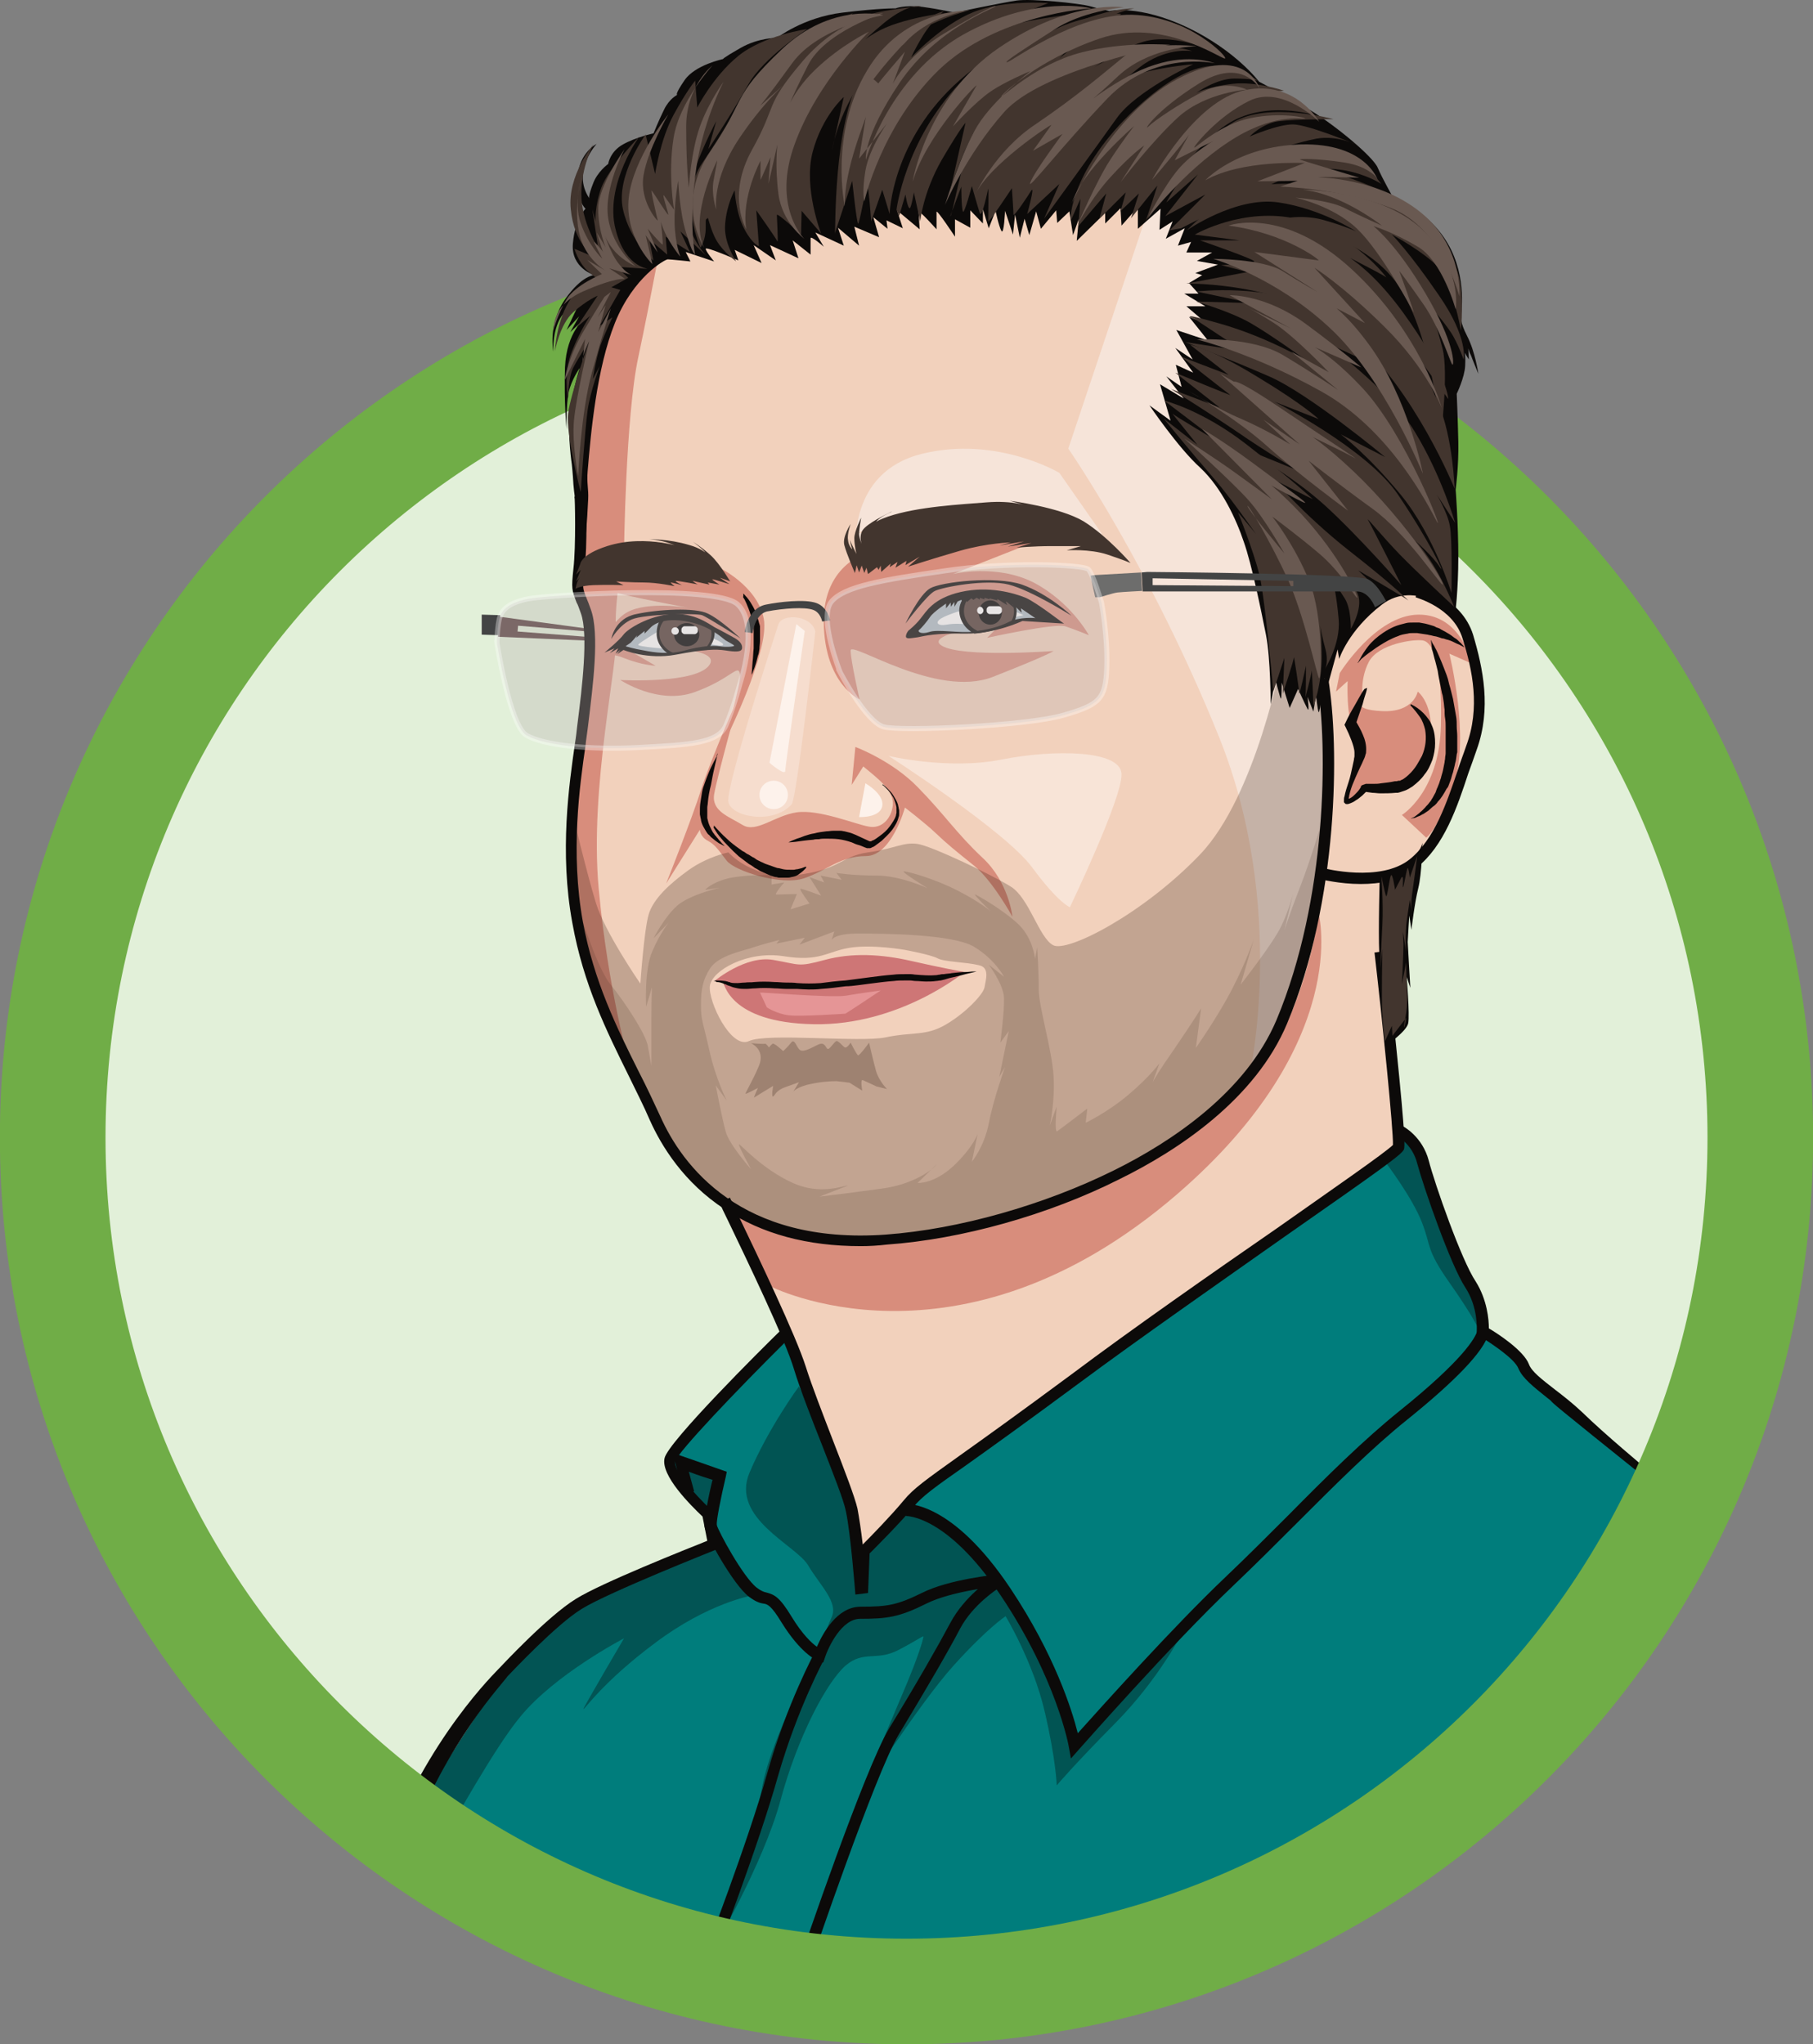
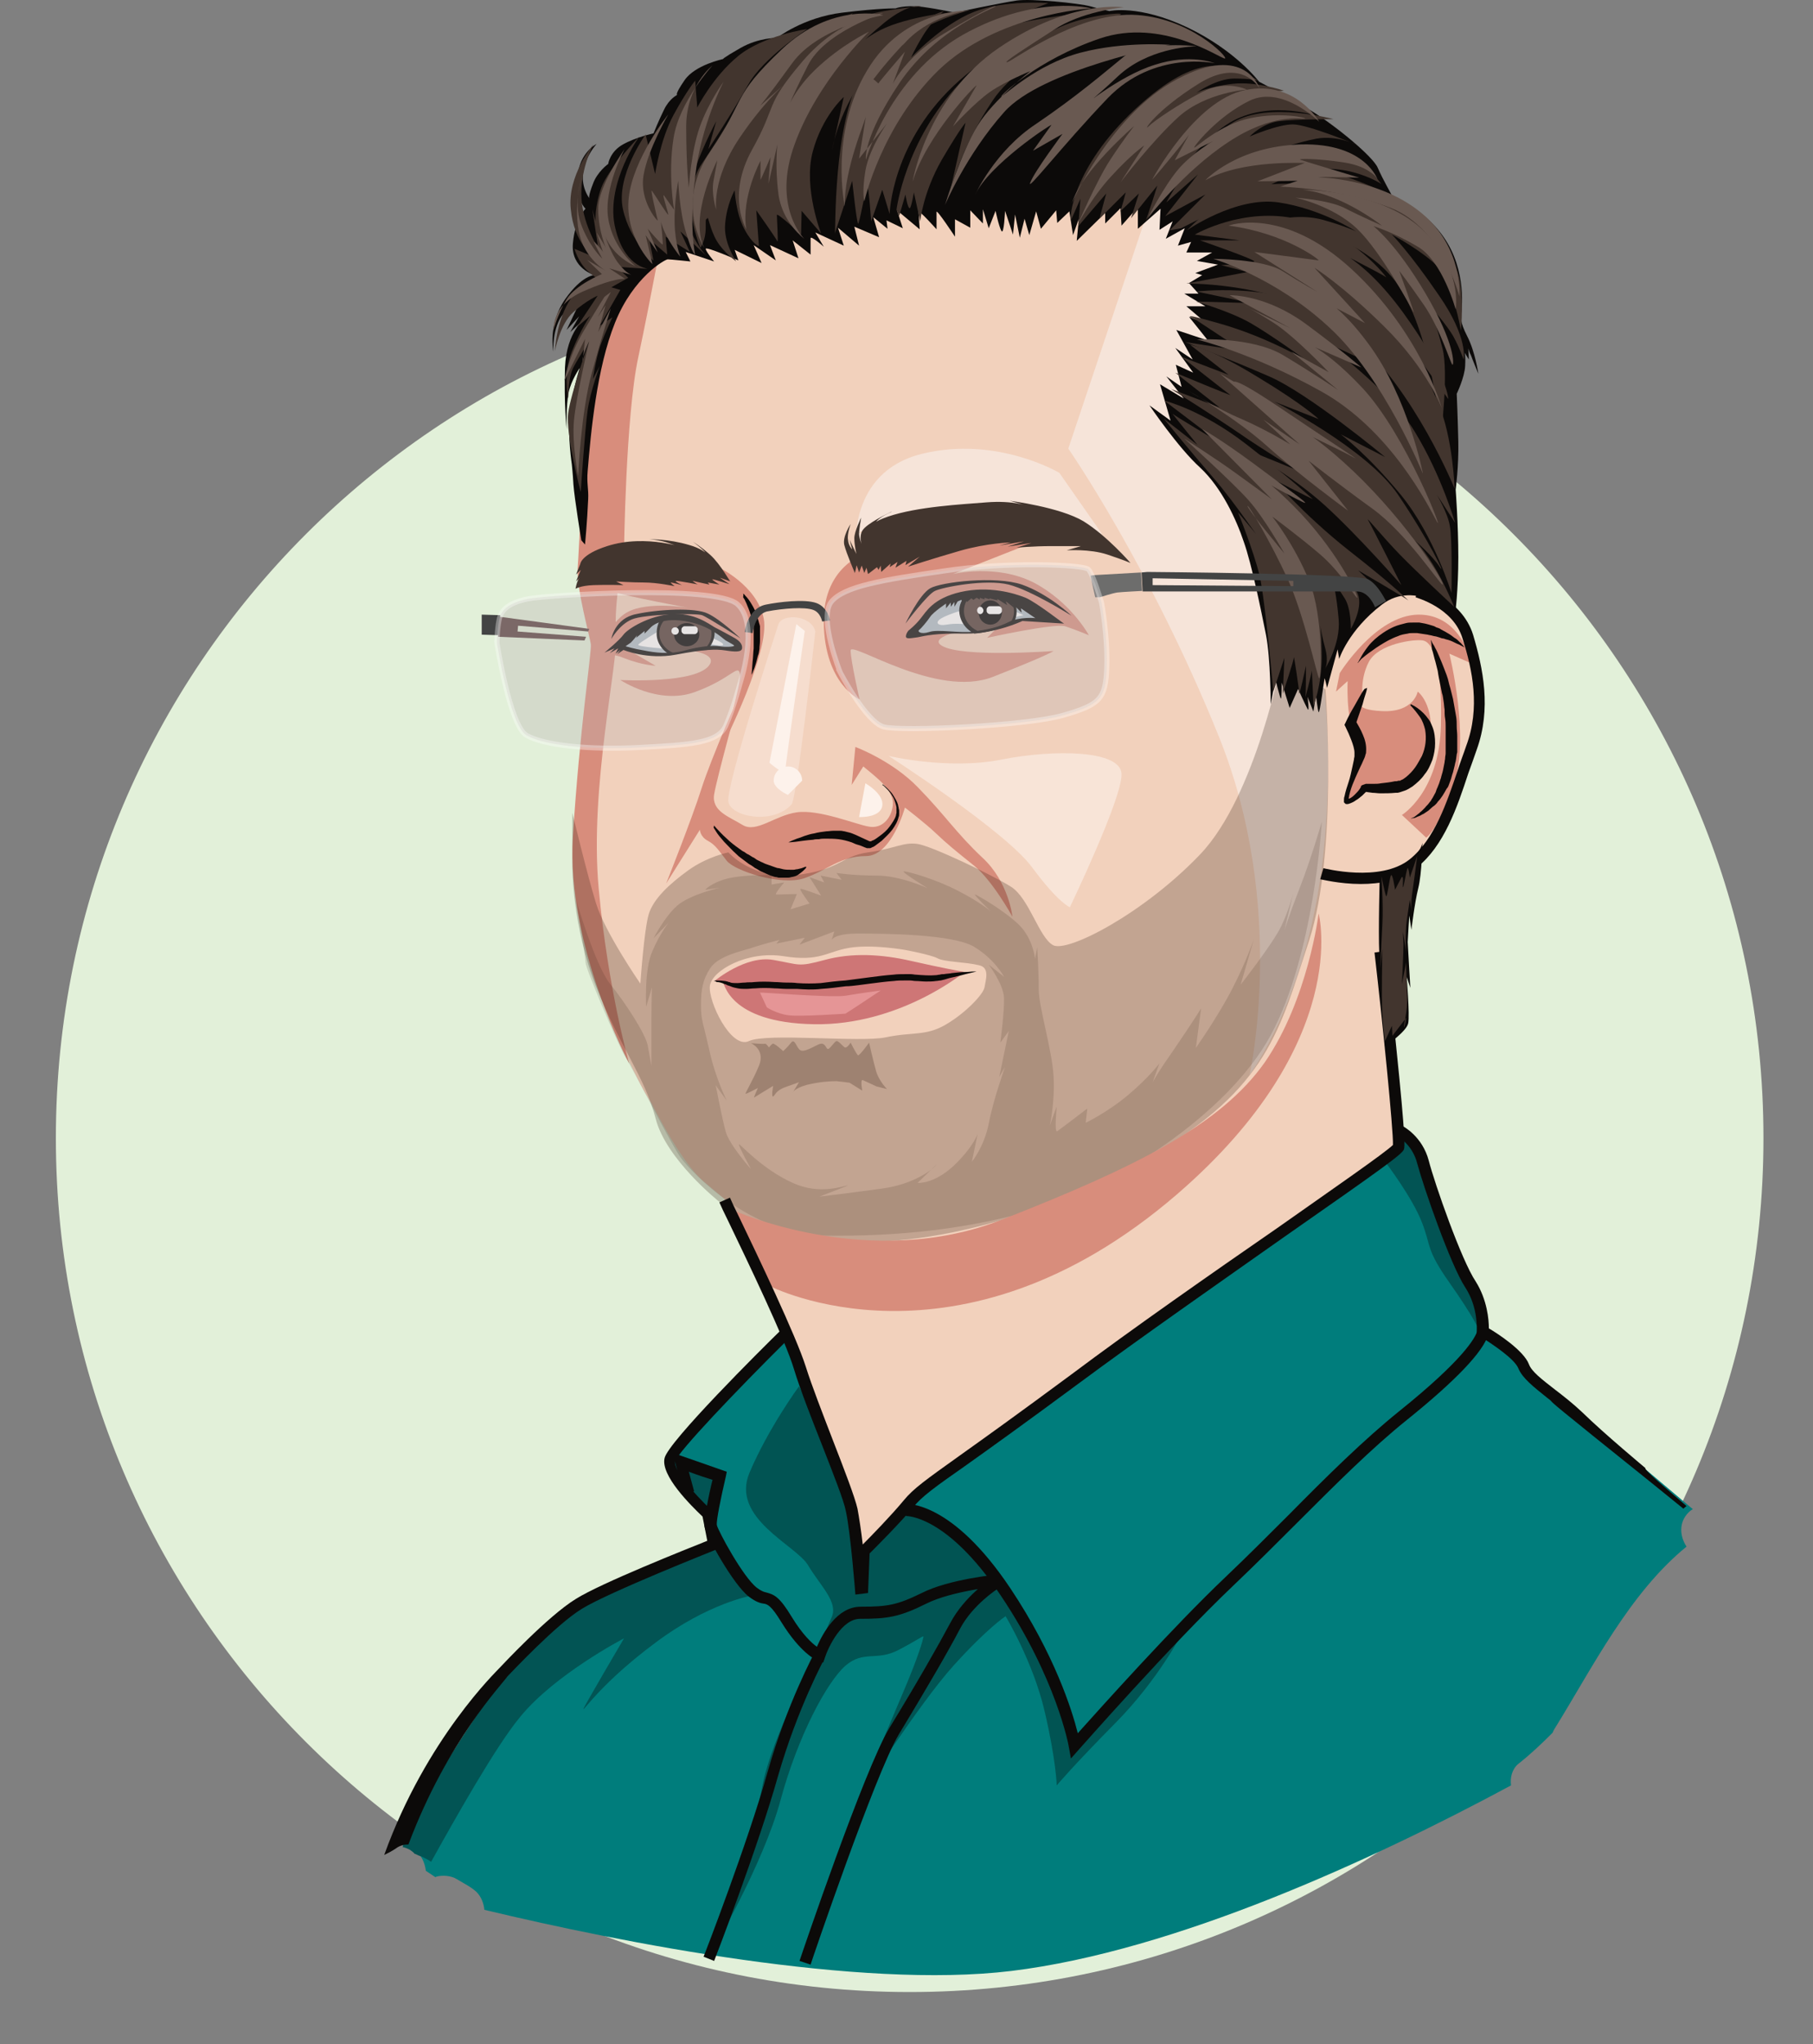
<svg xmlns="http://www.w3.org/2000/svg" id="svg2" viewBox="0 0 344 387.8">
  <rect x="0" y="0" width="344" height="387.8" fill="#808080" stroke="none" />
  <style>.st3{fill:#025454}.st4{fill:#0c0a09}.st7{fill:#d88d7c}.st8{fill:#f6e4d9}.st9{fill:#fdf2eb}.st14{fill:#351f13;fill-opacity:.251}.st16{fill:#fdfdfe}.st17{fill:#afbdc6}.st19{fill:#434444}.st20{fill:#42352e}.st23{fill:#523c36}.st24{fill:#fff}.st25{fill:#695951}.st26{fill:#bcb2b1;fill-opacity:.349}.st27{fill:none;stroke:#fff;stroke-width:.96;stroke-miterlimit:10;stroke-opacity:.349}</style>
  <path id="path90" d="M10.6 215.9c0-89.5 72.5-162 162-162s162 72.5 162 162-72.5 162-162 162-162-72.5-162-162z" fill="#e2f0d9" />
  <path d="M321.2 286.3l-22.3-18.8s-7.7-4.9-9.7-8.4c-2-3.6-7.4-6.1-7.4-6.1s0-.5-.1-3.2c-.1-2.6-1.9-5-4.2-9.1-2.2-4.1-5.4-12.4-7.4-19s-4.8-6.9-4.8-6.9l-116.5 37.6s-21.2 22.1-21.2 23.1 2.1 7.1 2.1 7.1 4 3.8 4.2 4.1c.2.3 1.8 6.2 1.8 6.2s-25.2 10.8-25.9 11.4c-.7.6-11.5 9.9-13.5 12.3s-12.1 18.9-15.9 25.7c-1.5 2.6-2.8 5.3-4 7.8 1.5.2 3 1.2 3.7 2.5.4.8.6 1.5.7 2.3l1.8 1.2c.1 0 .2-.1.2-.1 1.2-.3 2.8-.2 3.9.5 1.3.8 2.6 1.4 3.7 2.4.9.9 1.4 2.2 1.5 3.4 26.3 6.3 71.1 15.1 100 11.6 31.1-3.8 68.6-21.1 94.8-35.2-.2-1.5.2-3.1 1.4-4.1 2.3-1.8 4.4-3.8 6.5-5.9.1-.3.2-.5.4-.8 7.2-11.6 14.1-25.6 25-34.5-1.3-2-1.5-4.6.4-6.5.1-.1.4-.4.8-.6z" fill="#007d7c" />
  <path id="path94" d="M151.6 263s-5.8 7.9-9.4 16.4c-3.6 8.6 8.8 13.7 11.1 17.5 2.3 3.9 5.8 7 4.5 9.9s-2.1 5.3-2.1 5.3-9.4 17.4-11.1 27c-1.7 9.7-10 32.1-9.8 31.6.3-.5 10-17 13.3-29.2s8.8-22.4 12.3-25.5c3.5-3 5.9-.8 10.1-3s4.8-2.9 4.7-2.4c-.1.5-.8 3.4-4.2 11.3-3.4 8-8.2 19.4-8.2 19.4s11.6-18.1 18.1-25.3c6.5-7.2 9.9-9.4 9.9-9.4s5.2 8.6 7.4 18 2.3 14.1 2.3 14.1 3.1-3.7 11.2-11.9 12.6-17 12.6-17l-20.9 20.4s-4.7-13.7-12-27c-7.2-13.3-18.5-17.6-18.5-17.6l-5.4 4.3-4.1 6.1-1.6-10.3s-5.7-13.9-6.3-15.1c-.6-1.1-3.9-7.6-3.9-7.6" fill="#015453" />
  <path class="st3" d="M136 289.2c-.5-5.9.9-8.6.9-9.3 0-.7-9.3-2.9-9.3-2.9.4 2.9 4.9 8.1 4.9 8.1s1.4 1.7 1.4 2.3c0 .6 2.8 5.4 2.8 5.4s-17.3 5.6-23.5 9.7c-6.3 4.1-10.6 7.2-16.1 13.9-5.6 6.7-13.4 19.1-17.2 26.1-1.4 2.5-2.6 5.3-3.5 7.9.9.2 1.7.6 2.3 1.3h.1c.4.2.8.4 1.2.5.6.3 1.3.6 1.8 1 4.5-8.1 12.3-22 16.9-27.5 6.6-8.1 19.7-14.9 19.7-14.9s-7.7 13.1-7.7 13.4c0 .4 3.6-5.1 13.7-12.6 10-7.5 18.2-8.9 18.2-8.9s-6.1-7.6-6.6-13.5z" />
  <path id="path98" class="st3" d="M262.9 220.5s5.1 6.7 6.9 11.4c1.8 4.6.7 5 5.2 11.4s6.3 9.8 6.1 10.7c-.1.9-1 3.2-1 3.2s1.8-7 .5-9.5-4-7.7-4.8-9.4c-.8-1.7-4-12.5-5.1-14.9s-1.4-5.5-2.6-6.6c-1.3-1.1-3.3-1.5-3.3-1.5s.1 3.5-1.9 5.2z" />
  <path class="st4" d="M320 285.7c-4.2-3.6-8.1-6.9-7.8-7.2-.1-.1-7.7-6.4-12-10.6-1.8-1.7-3.6-3.1-5.3-4.4-2.3-1.8-4.3-3.3-4.8-4.7-1-2.6-5.9-5.8-7.6-6.8 0-1.6-.3-5.4-2.5-8.9-2.7-4-7.8-18.6-8.9-22.9-1.2-4.6-4.8-6.5-5-6.6l-1 1.9c.1.1 2.9 1.6 3.8 5.2 1.2 4.5 6.3 19.2 9.1 23.5 2.5 3.8 2.2 8.1 2.2 8.2v.7l.6.4c2.4 1.5 6.6 4.3 7.3 6.1.8 1.9 2.9 3.5 5.5 5.6 1.6 1.2-1-.6 5.1 4.3 3.4 2.8 13.1 10.5 20.7 16.7.2-.2.4-.3.6-.5zM149.6 254l-1.5-1.6c-3.6 3.5-21.3 21.1-22 24.2-.8 3.3 5 9 7.2 11.1l.9 4.6c-4 1.6-20.1 8-24.9 11-5.4 3.3-14.2 12.8-14.6 13.2l-.1.1c-.2.3-13.7 13.1-21.7 35.3.8-.4 1.6-.8 2.3-1.3.7-.5 1.5-.7 2.3-.7 7.4-19.7 17.9-30.5 18.8-31.9.8-.8 9.2-9.8 14.1-12.8 5.2-3.2 25.2-11.1 25.4-11.2l.9-.3-1.5-7-.3-.3c-3.5-3.3-7.2-7.7-6.8-9.2.6-1.8 11.4-13.2 21.5-23.2z" />
  <path id="path104" class="st4" d="M203.2 333.6l-.4-2.2c0-.1-2.3-12.9-12.9-28.7-10.3-15.4-18-15.1-18-15.1l-.2-2.3c.4 0 8.9-.6 20 16 8.4 12.6 11.7 23.1 12.8 27.5 4.4-4.9 18.1-20.2 28-29.6 4.1-3.9 8.2-8 12-11.8 7.3-7.4 14.3-14.3 21-19.7 12.2-9.8 14.4-13.9 14.8-15.2l2.1.6c-.9 3.3-6.3 8.9-15.5 16.3-6.6 5.3-13.5 12.2-20.8 19.5-3.9 3.9-7.9 7.9-12.1 11.9-11.8 11.2-29.1 30.9-29.3 31.1l-1.5 1.7z" />
  <path id="path106" class="st4" d="M156.2 315.4l-1.1-.4c-.3-.1-3.2-1.4-6.8-7.2-2-3.3-2.7-3.5-3.5-3.6-.7-.1-1.5-.4-2.7-1.3-3-2.3-8.1-11.6-8.4-13.2-.2-1.2.8-6.2 1.5-9h-.1c-.7-.2-2.8-.9-4.4-1.5l1 3.7-2 .4-2.1-7.7 2 .7s5.2 1.8 6.3 2.2l2 .7-.2 1c-.9 3.8-1.8 8.3-1.7 9.1.3 1.2 5 9.9 7.6 11.9.8.6 1.3.8 1.8.9 1.5.4 2.5.8 4.8 4.6 2 3.3 3.8 5 4.8 5.7 1.1-2.5 3.8-7.6 8.3-7.6 5.1 0 6.9-.3 11.6-2.6 5.1-2.6 14.1-3.5 14.5-3.5l.2 2.2c-.1 0-9 .9-13.8 3.3-5.2 2.6-7.5 2.9-12.6 2.9-3.5 0-6 5.3-6.7 7.4l-.3.9z" />
  <path id="path108" class="st4" d="M135.5 372l-2-.8c.1-.2 8.4-21.7 12.1-34.9 3.8-13.4 9-22.8 9-22.9l1.9 1.1c0 .1-5.1 9.3-8.9 22.5-3.7 13.2-12 34.8-12.1 35z" />
  <path id="path110" class="st4" d="M153.8 372.7l-2.1-.7c.5-1.5 12.3-36.3 17-44.1 5.5-9 9.3-15.7 11.6-20 2.7-5.1 7.6-8.3 7.8-8.4l1.2 1.9s-4.7 3-7.1 7.5c-2.3 4.4-6.2 11.1-11.7 20.2-4.5 7.6-16.6 43.2-16.7 43.6z" />
-   <path id="path112" d="M10 215.8c0-89.5 72.5-162 162-162s162 72.5 162 162-72.5 162-162 162-162-72.5-162-162z" fill="none" stroke="#70ad47" stroke-width="20.04" stroke-miterlimit="10" />
  <path id="path114" d="M110.9 77.9l.1 20.3-.4 14.3s2.3 3.9 1.9 13c-.4 9.2-2.8 26.3-2.8 26.3s-1.4 19.6 4.3 35.9 9.7 21.7 9.7 21.7 5.4 11 9.8 14.7 5.4 4.6 5.4 4.6l10.3 23.7s7.8 20.1 8.3 20.9 4.3 10.3 4.7 12.3c.4 2 1.8 9.7 1.8 9.7s8.5-9.5 9.2-10.6 30.1-22.6 30.1-22.6l36.2-25.3s26.2-18.3 26.2-18.6c0-.3-1.6-27.8-1.6-27.8l4.3-26.9s6.3-4.3 8.9-13.7c2.5-9.3 5.7-13.7 3.2-23s-5.6-13.1-5.6-13.1l-14.8-57.9s-29.7-25.7-47.9-30.4c-18.1-4.7-75.4 3.6-85.6 11.6s-13.4 24.3-13.4 24.3l-2.3 16.6z" fill="#f2d1bc" />
  <path id="path116" class="st7" d="M136.3 107.6s7.3 3.4 8.6 9.7c1.3 6.3-7.7 24-7.7 24s3.5-11.7 3.2-13.5c-.4-1.9-1.7 1-8.6 3.5s-14.1-2.3-14.1-2.3 14.8.8 17-3c2.2-3.9-16-3-16-3l5.7 3.3s-2.6-.1-6.1-1.5c-3.4-1.4-5.1.1-5.1.1s2.1-6.8 5.9-8.8c3.9-2.1 11.5-.8 11.5-.8s-11.4-2.1-14.9-3.2-5.9-.5-5.9-.5 1.6-1.7 7.1-3.3c5.4-1.9 19.4-.7 19.4-.7z" />
  <path id="path118" class="st7" d="M126.2 41.7s-2.7 14.9-5.1 26.1-2.7 37-2.7 37-2 9.6-1.5 15.2-5.1 29.2-3.3 48.6c1.8 19.4 5.8 33.2 5.8 33.2s-12-22.5-10.7-43.1c1.3-20.7 3.6-35.1 3.4-36.5-.2-1.5-2.7-10.4-2.5-14.3.3-3.9 1.1-23 1.1-23s-.7-17.5 5.1-29.7 10.4-13.5 10.4-13.5z" />
  <path id="path120" class="st7" d="M165.3 104.6s-9.2 2-9 13.6 6.8 14.5 6.8 14.5-1.7-7.4-1.7-9.3 16.3 9.2 27 5c10.7-4.2 11.5-4.9 11.5-4.9s-17.4 1.3-21.2-1c-3.8-2.3 11.4-4.3 11.4-4.3l-2.8 2.8s12.7-2.8 14.8-2.2c2.1.7 4.5 1.7 4.5 1.7s-3.4-6.3-10.5-10c-7.1-3.6-15.3-1.6-15.3-1.6l18.3-7.2s-7.1-.7-15.7-.7c-8.7.1-18.1 3.6-18.1 3.6z" />
  <path id="path122" class="st8" d="M218.7 37.3l-16 47.8s15.6 22.5 28.6 54.7c13 32.3 5.8 64.1 5.8 64.1s11.1-14.6 14-41.9-2.2-45.9-2.2-45.9-12.1-24.6-10.9-49.8c1.3-25.1-19.3-29-19.3-29z" />
  <path id="path124" class="st8" d="M164.6 101.1s-7.8.4 10.3-2 34.2 2.2 34.2 2.2L201 89.7s-11.9-7.1-26.1-3.6c-14.1 3.5-12.5 18.2-12.5 18.2l2.2-3.2" />
  <path id="path126" class="st7" d="M135.5 150.7c-.5 3.2 2.8 4.2 5.4 5.8 2.6 1.6 6.1-1.8 10.3-2.4 4.2-.6 11.2 2.3 13.6 2.7 2.4.5 4.3-1.4 4.6-4 .3-2.6-2.8-5-3.1-5.3-.3-.3-2.5-2.1-2.5-2.1l-2.2 3.5.7-7.2s7 2.6 11.9 7.7c5 5.1 7.3 8.7 12.2 13.3 5 4.6 5.7 11.2 5.7 11.2s-3.8-6.9-7.3-9.7c-3.5-2.8-5.1-4.1-7.2-6.1s-5.9-4.9-5.9-4.9-2.5 9.2-7.4 9.2-7.3 2.7-11.7 4.2c-4.4 1.5-13.2-1.4-14.7-3.3s-2.1-3-3.6-3.8-1.5-2.1-1.5-2.1l-6.4 10.2s4.9-12.3 6.7-18c1.8-5.7 7.5-18.6 7.5-18.6s-4.6 16.6-5.1 19.7z" />
  <path id="path128" class="st9" d="M152.7 119.7s-3.7 25.5-3.7 26.5c0 1.1-3-1.5-3-1.5l5.1-26.3 1.6 1.3z" />
-   <path id="path130" class="st9" d="M149.5 150.8c0 1.5-1.2 2.7-2.7 2.7s-2.7-1.2-2.7-2.7 1.2-2.7 2.7-2.7 2.7 1.2 2.7 2.7z" />
+   <path id="path130" class="st9" d="M149.5 150.8s-2.7-1.2-2.7-2.7 1.2-2.7 2.7-2.7 2.7 1.2 2.7 2.7z" />
  <path id="path132" d="M135.7 186s5.8-4.8 11-3.9 4.6 1.4 9.8 0c5.2-1.4 10.7-1.1 16.4.2 5.7 1.3 10.1 2.1 10.1 2.1s-12.3 10.2-28.6 9.9c-16.3-.3-17-8-17.3-8.2-.4 0-1.4-.1-1.4-.1" fill="#ce7676" />
  <path id="path134" d="M160.4 188.9c2.9-.5 6.7-1 6.7-1s-6.6 4.4-6.7 4.4-8.6.6-10.8.3c-2.3-.3-4.1-1.5-4.1-1.5l-1.3-2.8c0-.1 13.3 1 16.2.6z" fill="#e59596" />
  <path id="path136" class="st9" d="M164.2 148.6L163 155s4 .2 4.4-2.1c.4-2.3-3.2-4.3-3.2-4.3z" />
  <path id="path138" d="M154.7 119.8s-3.5 31.7-4.5 32.8c-3.5 3.9-11.5 2.4-12-.5s8.8-31.5 9.5-33.7c.8-2.1 6.3-1.7 7 1.4z" fill="#fdf2eb" fill-opacity=".369" />
  <path id="path140" d="M195.8 164.5c5.1 6.9 7.2 7.6 7.2 7.6s10-20.8 9.8-25.3-12.7-4.7-22.8-2.7c-10.1 2-21.4-.7-21.4-.7s22.1 14.2 27.2 21.1z" fill="#fdf2eb" fill-opacity=".569" />
  <path id="path142" class="st14" d="M251.5 130.8l-8.2-6.2s-4.9 26.3-15.6 37.5-25.2 18.7-27.9 17.2c-2.7-1.5-4.5-8.9-8-11.1s-15-7.7-17.7-8.1-4.3.9-9.4 1.6-5.4 3.4-13.7 4.3c-8.3.9-12.8-4.3-12.8-4.3s-4 .8-7.6 3.4-6.6 5.4-7.5 8.3c-.9 3-1.6 13.2-1.6 13.2s-6.7-9.7-8.4-15.2c-1.7-5.5-4.5-17.2-4.5-17.2v10s-.1 11.5 4.6 23.2 9.2 17 11.2 24.8 12.1 15.8 12.1 15.8 4.3 4.2 19.5 6.9 40-2.7 62.3-15.6 24.5-23.9 30.1-40.9c5.5-17 3.1-47.6 3.1-47.6zm-64.7 56.5c-.2 1.3-3.6 4.9-7.4 7.1s-6.2 1.3-11.4 2.4c-4.9 1-22.5-.9-25.9.7s-7.8-7.6-7.4-10.5 7.1-6.7 14-5.6 8.2-.9 12.5-1.6 10.5.4 10.5.4 4.9.9 6.2 1.6c1.3.7 5.4.7 7.8 1.3 2.2.4 1.3 2.9 1.1 4.2z" />
  <path id="path144" d="M246.7 168.2c-2.1 5.4-3 8.3-3 8.3l1.7-7.1s-.8 3.2-2.3 6.3c-1.5 3.2-7.7 11.1-7.7 11.1l2.5-8.6s-1.3 3.9-4 9.2c-2.7 5.3-7 11.4-7 11.4l1-7.5s-1.6 2.6-5.5 8.3c-2.4 3.4-3.3 5-3.7 5.7l1.3-3.6s-1.8 2.5-5.8 5.9-8.2 5.4-8.2 5.4l.3-2.7s-5.1 3.9-5.7 4.3-.1-4.7-.1-4.7l-1.3 3.6s1-4.5.7-9.4c-.3-5-2.8-13.1-2.8-16.3 0-3.3-.3-8.1-.3-8.1l-.4 2.2s-.4-3.9-3.1-6.5c-2.8-2.7-8-5.7-8.3-5.7s3 3.2 3 3.2-1.9-1.7-6.2-3.9c-4.2-2.2-9.5-3.7-10.3-3.7-.7 0 4.5 3.2 4.5 3.2s-5.1-2.4-9.7-2.4-7.6-.5-7.6-.5l1 1.3-4-.8.7 1.3-2.8-1 2.2 3.5s-3.5-1.3-3.9-1.3 1.7 2.8 1.7 2.8l-3.6 1.1 1.2-2.9s-3.4.1-3.9.1 1.5-2.3 1.5-2.3l-2.4.4V166s-5.5-.1-8.5.7c-3 .8-4.1 2.1-4.1 2.1l2.8-.4s-5.7 1.3-8.1 3.4-4.5 6.2-4.5 6.2l2.9-3s-1.6 1.9-3.1 5.4c-1.6 3.5-1.2 10.6-1.2 10.6l1.1-3.7s-.1 2.5-.1 6.2v8.7s-.3-1.6-.7-3.9c-.5-2.3-4.2-8-7.1-11.6s-6.5-16-6.5-16 1.8 10.8 1.8 11.9 6.1 15.5 7.6 18c1.6 2.5 8.7 16.7 10.6 19.2s12.9 14.4 27.1 14.6c14.1.2 27.5-1.2 41-5.2s35.4-17.5 43.7-32.8c8.3-15.3 9.7-40.5 9.7-40.5s-2 6.9-4.1 12.3zm-56 34.2s-2.3 6.4-3.1 10.8c-.9 4.4-3.2 7.2-3.2 7.2l1.1-5.3s-.8 2.5-4.6 6.1c-3.8 3.5-6.8 3.2-6.8 3.2l3.6-3.5c-.6.9-4.3 3.8-10.5 4.6-7.3 1-11.7 1.5-11.7 1.5l5.4-2.1c-.9 0-5.2 1.9-10.5-.5-6-2.7-10.2-7.7-10.2-7.3 0 .5 2.3 4.7 2.3 4.7s-4.1-4.6-4.8-7.1c-.7-2.5-1.9-8.8-1.9-8.8l2.1 2.9s-2.1-4.1-3.3-9.5c-1.2-5.4-1.6-5.7-1.6-8.6s.3-4.8 1.8-7.1c1.6-2.3 6-3.2 7.6-3.7 1.6-.6 5.5-1.6 5.5-1.6l-.6.7 5.4-1.1-1 1.3 6.6-2.5-.5 1.6c.2-.3 1-1.2 5-1.2 5 0 18 .1 22 2.5s5.7 5.7 5.7 5.7l-2.9-2.3s2.8 3.7 2.9 6.3c.1 2.5-.7 8.5-.7 8.5l1.6-2.2-1.8 8.7 1.1-1.9z" fill="#351f13" fill-opacity=".149" />
  <path id="path146" class="st14" d="M144 202.2c-1.3 3.1-2.8 5.4-2.5 5.3.4-.1 2.3-1.1 2.3-1.1s-.9 2-.7 1.8c.3-.2 3.6-2.2 3.6-2.2s-.4 2.2 0 2 .4-1.1 2.4-1.8 2.5-.9 2.5-.9l-1.2 2s.2-.8 2.7-1.5c2.5-.6 4.5-.7 5.6-.7 1.1.1 2.5.3 2.5.3l2.4 1.5s-.4-2.2.1-2 2.6 1.2 2.6 1.2l2 .5s-1.6-1.6-2.1-3.5c-.5-1.8-1.3-5.3-1.3-5.3s-1.8 2.5-2.1 2.4c-.3-.2-1.4-2.4-1.4-2.4s-.7 1.1-1.1.9-1.2-1.3-1.6-1.2c-.4.1-1.2 1.5-1.6 1.5s-.5-1.4-1.7-.9-2.8 1.6-3.6 1.1c-.7-.5-1-2.3-1.7-1.4s-1.5 1.6-1.5 1.6-1.7-1.6-2-1.4-.7.7-.7.7-.5-.7-.7-.7c-.3.1-2.7-.1-2.7-.1s2.8 1.2 1.5 4.3z" />
  <path id="path148" class="st7" d="M254.2 127.7s6.8-11 14.9-11.1c8.2-.1 10.2 9.3 10.2 9.3L275 124s4 16 .8 24.9c-3.2 9-5.2 10-5.2 10l-4.6-4.3s7.1-4.3 7.4-17-1.8-15.8-3.4-16.1c-1.6-.3-8.5.6-10.3 4.1-1.8 3.5-1.1 7.2-1.1 7.2s-2.4 1.8 3.6 2.1c6.1.3 6.8-3.7 6.8-3.7s3.2 2.3 2.4 9.3c-.7 7-3.1 7.8-5.5 8s-6.6.5-7.2 1.4-2.8 2.7-3 1.9c-.2-.8.2-2.7 1.4-4.9 1.2-2.3 1.3-6.5-.2-8.5-1.5-2.1-1.2-9.2-1.2-9.2l-2.2 2 .7-3.5z" />
  <path id="path150" class="st7" d="M250.2 173.3s6.5 24.4-26.8 53.2c-41.7 36-77.5 17.4-77.5 17.4l-.7-2.1-6.3-12.3s25.9 11.9 51.4 1.8c25.5-10 41.4-18 49.7-29.8 8.2-11.9 10.2-28.2 10.2-28.2" />
  <path id="path152" class="st16" d="M121.3 119.6l-3.4 2.9s3.2 1.5 6.4 1.6c3.1.1 5-.5 5-.5s4.1-.6 5.8-.6h3.3c1 0 1.5.1 1.6-.4.1-.4-.9-.8-1.8-1.4-.8-.5-3.9-2.2-3.9-2.2s-6.7-2.2-8.9-1.8c-2.3.6-4.1 2.4-4.1 2.4z" />
  <path id="path154" class="st16" d="M175.2 117.6s-1.2 1.2-1.5 2c-.3.7.5.7 2.2.4 1.7-.3 4.4-.3 6.6-.1 2.2.2 3.5-.2 3.5-.2l6.6-1.7s1.3-.5 3.1-.5h2.8s-5.1-5-12.1-4.7-8.5 1.9-8.6 1.9c-.2.1-2.6 2.9-2.6 2.9z" />
  <path id="path156" class="st17" d="M184 115.3s-4.1 1.2-5.4 2-.7 1.5 1 1.2 3.1-.1 3.5-.1c.3 0 5.4-.5 5.5-.5s5.6-1.2 5.6-1.2l-3.2-1.4.7-1.3s4.7 1.9 5.4 2.5.2 1.2-.3 1.2-2.6-.4-5 .5c-2.3.9-7.6 1.9-7.7 1.9s-5.1-.1-6.5-.1-2.9.4-3.7.4c-.7 0 .3-1.5.3-1.6s2.2-3.4 5-4.7c2.8-1.3 5.5-1.3 5.5-1.3l-.7 2.5z" />
  <path id="path158" class="st17" d="M125.2 119.6s-3.9 2.3-4.1 2.7 5.6.8 5.6.8l.4 1.2s-6.3-.4-8.1-1.1c-1.7-.7-.9-1.1-.9-1.1s4.3-4.1 7.3-4.6c3-.4 8.2.9 10.3 2.1 2.1 1.1 3.2 1.7 3.7 2.4s.7 1.2 0 1.2-4.1-.4-5.1-.2c-1.1.1-1.5.3-1.5.3s1.3-1.2 1.4-1.2 3.3.7 3 .1c-.3-.5-2.4-1.3-2.4-1.3l-2.7-.8-6.9-.5z" />
  <path id="path160" d="M98.2 119.8l.1-1.1 13.3 1.1.2-.5-17-2.3-.3 3.8 16.4.7.3-.7-13-1z" fill="#59413f" />
  <path id="path162" class="st19" d="M94.9 116.7l-3.5-.1v3.8l3.3.1.2-3.8z" />
  <path id="path164" class="st4" d="M110.3 102.5s-1.3-7.9-1.5-10.6c-.1-1.9-.3-3.8-.3-3.8s-.8-5.2-.4-9.4 1.9-8.9 1.9-8.9-1.6 2.3-2.1 4.6c-.5 2.4-.4 7-.4 7s-.5-4.8-.3-11.7c.3-6.9 3.9-9.4 3.9-9.4l-2.9 2.7 1.7-3-2.4 2.6 3-6.3s-1.5.5-3.6 3.2c-2.2 2.7-1.9 7.2-1.9 7.2s-1.1-5.1 2.2-9.9c3.3-4.7 5.6-4.6 5.6-4.6s-4.5-1.3-4.1-6 2.4-6.6 2.4-6.6-1.9-1.7-1.5-6.2 3.6-6.1 3.6-6.1-4.8 5.2-1.4 10.3c0 0-.2-.4.7-2.7.8-2.3 2.9-3.8 2.9-3.8s.3-2.3 2.8-3.7 5.8-2.1 5.8-2.1 1-2.5 2-4.5c1-2.1 2.5-2.8 2.5-2.8s-.6.1 1.4-2.8 7.3-4 7.3-4-.2-.1 3.3-2.1 6.9-1.9 6.9-1.9 5-3.9 12.4-4.8c7.4-.9 10.1-.8 10.1-.8s1.6-.7 5.1-.3c3.6.5 6.1 1.1 6.1 1.1s9-1.9 11.8-2.3c2.8-.4 11.8.5 14 1.1s3.6.9 3.6.9 5.5-1.3 14.8 3.1c9.2 4.4 13.6 10.3 13.6 10.3s4.8 2.5 9.7 5.4c4.8 2.9 11.9 8.8 12.8 10.9.9 2.1 3 5.8 3 5.8s6.5 2.1 10.3 8.6 2.5 13.7 2.5 13.7-.3 1 1.2 3.9 2.1 7.1 2.1 7.1-1.2-2.9-1.4-3.5c-.3-.5-.5-1.3-.5-1.3l.1 2.1-.8-1.3s.2.4.1 2.5c-.1 2.2-1.6 5.3-1.6 5.3s.2 4.5.3 9.1c.1 4.6-.5 9.1-.5 9.1s.5 6.5.5 12.8-.6 10.9-.6 10.9-7.5-6.8-13.9-1.9-8.1 10.3-8.1 10.3l-.3-1.8-2 7.3s-.5-2.3-.5-1.7c-.1.5-.9 6.7-1.1 6.3-.2-.4-.5-3.2-.5-3.2l-.5 3.1-1.1-2.8s.4 3.1 0 2.3c-.4-.7-1.8-3.8-1.8-3.8l-1.6 3.6-1.5-4.8s0 3.4-.2 3-1-3.6-1-3.6l-.9 4.7s0-8.6-.9-13.2c-.9-4.5-2.7-13.4-4.2-17.6-1.4-4.2-4.2-10.3-8.3-14.1-4.2-3.8-9.6-11.8-9.6-11.8l4 2.9-2-6.9 4.5 2.7-3.3-4.2 2.9 2-1.1-4.2 3.3 1.5L223 66l3.3 2.2-3.1-5.6 6 2-3.6-4.5 3.5 1.4-4-3.4h3.6l-4-2.4h2.7l-1.8-2 2.5-1.5-1.3-.4 4.3-1.6-4-.7 2.9-1.6h-4.9l.9-2-2.5.7 1.3-3.3-3.6 2 1.3-3.3-2.5 1.6.2-4-4.3 3.8v-4.1l-3.1 3.5-.2-3.3-2.9 2.9v-2l-5.4 5.3.4-4.2-1.1 3.1-.7-4.5-2.3 2.2-.2-2.4-2.9 3.5-.9-3.3-1.3 4.5-.9-3.1-.9 3.6-.9-4.4-.4 3.8-1.5-4.5s-.2 4.7-.7 3.8-1.1-3.8-1.1-3.8l-1.3 3.3-1.1-3.6v2.7l-2.4-2.5v3.3l-2.9-1.6v3.3s-3.5-5.3-3.5-4.7v3.3s-3.4-3.8-3.4-3.3.2 3.3.2 3.3l-4.3-3.6 1.1 3.4-3.1-1.5.2 1.6-2.7-2.2 1.1 3.8-4.7-2 .9 3.6-4-3.4 1.1 3.4-5.4-2.5 1.6 2.7s-2.5-2.2-2.5-1.6v3.1l-3.4-2.7 1.1 3.4-5.4-2.5 1.1 2.9-4.2-2.9 1.5 3.4-5.1-2.5.7 2s-6.2-2.7-6.2-2.2 1.6 2.4 1.6 2.4l-5.4-1.8.9 1.8s-3.8-.4-4.3-.4-6.5 3.3-10 12-4.6 20.9-5.2 28.2c-.2 2.2.2 3.4.1 5.3-.2 4.5-.6 8.6-.6 8.6l-.7-.8z" />
  <path id="path166" class="st4" d="M261.8 165.7s-.3 11.2-.1 15c.3 3.9 1.1 17.8 1.1 17.8s4.1-2.8 4.4-4.4-.3-8.8-.3-8.8l.7 2.1s-.5-8.4-.5-8.7c0-.4.3-5 .3-5l.4 2.7s.6-5.1 1.3-7.9c.7-2.8.8-8.6.8-8.6s-.7 4.2-8.1 5.8z" />
-   <path id="path168" class="st4" d="M163.3 236.4c-10.1 0-18.7-2.3-25.8-7-7.8-5.1-12-12-14.2-16.9-1.2-2.8-2.6-5.5-4-8.4-4.2-8.5-8.6-17.3-10.7-29-2.5-13.5-.6-26.4.5-34.1.2-1.2.3-2.2.4-3.1l.1-.8c.8-6.3 2.1-16.8.6-20.8-.3-.8-.5-1.5-.8-2-.9-2.4-1-2.6-.6-6.4.5-4.3.3-13.6.2-13.7l2.2-.1c0 .4.3 9.5-.3 14-.4 3.4-.4 3.4.4 5.4.2.5.5 1.2.8 2.1 1.7 4.6.4 14.5-.5 21.9l-.1.8c-.1.9-.3 2-.4 3.1-1.1 7.6-2.9 20.3-.5 33.5 2.1 11.3 6.4 20 10.6 28.4 1.5 2.9 2.8 5.7 4.1 8.5 4.1 9.2 15.2 24.4 42.8 22.4 13.8-1 30-5.6 43.3-12.2 10.9-5.4 25-14.8 30.8-28.5 9.6-22.9 9.8-51.7 7.7-64.5l2.1-.4c2.2 13 2 42.3-7.8 65.6-6 14.3-20.6 24-31.8 29.5-13.5 6.8-30 11.4-44.1 12.4-1.7.2-3.3.3-5 .3z" />
  <path id="path170" class="st4" d="M258.2 167.7c-4.1 0-7.5-.9-7.7-.9l.6-2.1c.1 0 10.8 2.8 16.4-1.7 4.7-3.8 7-10.7 9.1-16.9.5-1.6 1.1-3.1 1.6-4.6 2.7-7.2 1.2-14.4-.7-20.4-1.8-5.9-8.8-7.7-8.9-7.8l.5-2.1c.3.1 8.2 2.2 10.4 9.2 1.9 6.4 3.5 14 .7 21.8-.5 1.4-1 2.9-1.6 4.5-2.1 6.4-4.6 13.8-9.8 17.9-3 2.5-7.1 3.1-10.6 3.1z" />
  <path id="path172" class="st4" d="M162.3 302.5c0-.1-.9-11.7-1.8-15.8-.4-2.1-2.4-7.1-4.5-12.5-2.1-5.3-4.2-10.7-5.3-14.3-1.7-5.8-9-20.9-12.5-28.2-.8-1.6-1.4-2.9-1.7-3.6l2-.9c.3.7.9 2 1.7 3.6 3.5 7.3 10.8 22.5 12.7 28.5 1.1 3.5 3.2 8.9 5.2 14.1 2.1 5.4 4.1 10.6 4.6 12.8.3 1.6.7 4.2 1 6.8 1.5-1.5 5.4-5.5 7.8-8.4 1.8-2.2 4.2-3.9 10.5-8.4 4.5-3.2 11.2-8 21.2-15.4 11.6-8.7 26.8-19.3 39.1-27.8 10.5-7.4 20.5-14.3 22-15.8.1-2.7-2-23.6-3.5-36.5l2.2-.3c0 .1 1 9 1.9 18 1.9 18.4 1.6 19.1 1.5 19.6-.3.9-3.3 3.1-22.8 16.7-12.2 8.6-27.4 19.2-39 27.8-10 7.4-16.7 12.2-21.2 15.4-6 4.2-8.5 6-10.1 8-2.7 3.2-7.1 7.6-8.3 8.8l-.3 7.5-2.4.3z" />
  <path id="path174" class="st4" d="M257.6 125.8s0-.1.1-.2.2-.4.4-.7c.3-.6.8-1.4 1.5-2.3s1.7-1.8 2.9-2.6c.6-.4 1.3-.8 2-1.1.7-.3 1.5-.5 2.3-.7.4-.1.8-.1 1.3-.1h1.2c.4.1.7.1 1.1.2s.8.2 1.1.3c.4.1.7.2 1 .4.3.1.7.2.9.4.6.3 1.1.6 1.6.9s.9.7 1.3.9c.4.3.6.6.9.8.2.3.4.4.5.6.1.1.1.2.1.2s-.3-.2-.9-.5c-.3-.1-.7-.3-1.1-.5s-.9-.4-1.4-.5c-.3-.1-.5-.2-.8-.2-.3-.1-.5-.2-.9-.3-.3-.1-.6-.1-.9-.2s-.6-.1-.9-.2c-.7-.1-1.3-.2-2-.3H268c-.3 0-.6 0-.9.1-.6.1-1.3.2-1.9.5-.6.2-1.2.5-1.8.8-1.1.6-2.2 1.3-3 1.9-.9.6-1.6 1.2-2.1 1.6-.4.5-.7.8-.7.8z" />
  <path id="path176" class="st4" d="M271.5 121.4s.1.1.2.4.4.6.6 1.1c.3.5.5 1 .8 1.7s.6 1.4.9 2.2c.3.8.7 1.7.9 2.7.1.5.3 1 .4 1.5s.3 1.1.4 1.6c.2 1.1.4 2.2.6 3.4.1.6.1 1.2.1 1.8 0 .6.1 1.2.1 1.8v3.1l-.1.4c-.1.6-.1 1.1-.3 1.7-.1.6-.3 1.2-.4 1.7-.2.5-.3 1.1-.5 1.6-.1.3-.2.5-.3.8-.1.3-.2.5-.4.7-.5.9-1 1.8-1.7 2.5-.1.2-.3.4-.4.5s-.3.3-.5.4c-.3.3-.6.5-.9.8l-.9.6c-.3.1-.5.3-.8.4s-.5.2-.7.3c-.2.1-.4.1-.5.1-.3.1-.4.1-.4.1s.1-.1.4-.2.6-.4 1-.7c.2-.1.4-.4.6-.5l.7-.7c.2-.3.5-.5.7-.8.1-.1.2-.3.4-.5.1-.2.2-.4.3-.5.2-.4.4-.7.6-1.1 0-.1.1-.2.1-.3 0-.1.1-.2.1-.3.1-.2.2-.4.3-.7.2-.4.3-.9.5-1.4.1-.5.3-1 .4-1.5l.3-1.5c0-.3.1-.5.1-.8s.1-.6.1-.9V138c0-.6 0-1.1-.1-1.7-.1-.5-.1-1.1-.1-1.7-.1-.5-.1-1.1-.2-1.6s-.1-1-.3-1.5l-.3-1.5c-.2-1-.4-1.9-.5-2.7l-.3-1.2c-.1-.4-.2-.8-.3-1.1-.2-.7-.3-1.3-.5-1.8-.1-1.2-.2-1.8-.2-1.8z" />
  <path id="path178" class="st4" d="M259.4 130.5c-.1.6-.3 1.2-.5 1.8-.2.6-.3 1.2-.5 1.7-.4 1.2-.8 2.3-1.2 3.5v-.8c.5.9 1 1.7 1.4 2.7.4.9.7 2 .6 3.2 0 .2 0 .3-.1.5l-.1.4c-.1.3-.2.5-.3.7-.2.5-.4.9-.6 1.3-.4.9-.8 1.7-1.2 2.7-.4.9-.7 1.8-.9 2.7 0 .2-.1.4-.1.6h.1c.3-.1.7-.4 1-.7.3-.3.7-.7.9-1 .1-.2.3-.4.3-.5 0 0 .1-.1 0-.1 0 0 0-.1.2-.2.1-.1.1-.1.2-.1s.1 0 .2-.1c.1 0 .2 0 .3-.1h1.5c.5 0 .9 0 1.4-.1.9-.1 1.8-.2 2.7-.4h.3s-.1 0 0 0l.4-.1h.3l.1-.1c.4-.1.7-.4 1-.6.6-.5 1.2-1.1 1.7-1.8s.9-1.5 1.3-2.2c.7-1.6.9-3.3.6-5-.2-.8-.5-1.7-1-2.4s-1.1-1.5-1.8-2.2l.1-.2c.9.4 1.7 1 2.4 1.7.4.4.7.8 1 1.2.3.4.5.9.7 1.4.4 1 .5 2.1.5 3.1 0 1.1-.2 2.1-.5 3.1-.4 1-.8 2-1.5 2.8-.6.9-1.4 1.6-2.3 2.3-.5.3-.9.6-1.5.8l-.9.3-.4.1h-.4c-1 .1-2 .1-2.9.1-.5 0-1-.1-1.5-.1l-.7-.1c-.2 0-.5-.1-.6-.1 0 0-.1 0 0 0h.1c.1-.1 0 0 0 0v-.1.1s0 .1-.1.1l-.6.6c-.4.3-.8.7-1.2.9-.4.3-.8.5-1.4.7-.1 0-.3.1-.6 0l-.3-.3V151.9c0-.3 0-.6.1-.8.2-1 .5-1.9.8-2.8.3-.9.5-1.9.7-2.8.1-.5.2-.9.3-1.4 0-.3.1-.4.1-.7V142.8c0-.7-.3-1.6-.6-2.4-.3-.8-.7-1.7-1.1-2.5l-.2-.4.2-.4c.5-1.1 1.1-2.2 1.7-3.2.3-.5.6-1.1.9-1.6s.6-1.1 1-1.6l.5-.2z" />
  <path id="path180" class="st4" d="M184.9 120.2c2.5-.2 4.8-1 7.2-1.7.5-.7.8-1.6.8-2.5 0-1-.3-1.9-.9-2.7-2.9-.8-5.5-1.2-8.6-.4h-.2c-.7.8-1.2 1.9-1.2 3 .1 1.9 1.2 3.5 2.9 4.3z" />
  <path id="path182" class="st4" d="M177.4 112.1c1.4-.7 9.6-2.3 14-1.2 4.3 1.1 11.9 5.9 11.9 5.9s-4.3-4.1-9.4-5.9c-5-1.7-15.3-.5-17.4.7s-4.7 6.7-4.7 6.7 4.2-5.6 5.6-6.2z" />
  <path id="path184" class="st20" d="M160.2 103.4c-.4-1.6 1.2-4 1.2-4s-.7 1.9-.5 3c.1 1.2.8 1.8.8 1.8l-.5-1.8 1.3 2.7s-.4-1.6-.4-3c0-1.3 1.3-3.9 1.3-3.9s-.4 2.2-.4 3.1.8 2.7.8 2.7-1-1.8-.2-3.3c.8-1.4 4.9-3.3 5.5-3.6h.1s-2.5 1-3.1 2.1c-.5 1-1 2.6-1 2.6s-2.2-1.9 3.4-3.8 13.8-2.3 18.7-2.7c5-.4 7.9.7 7.9.7l-3.5-1s9.5 1.2 14 3.9c4.5 2.8 8.9 7.9 8.9 7.9s-1.1-.5-4.4-1.6-7.7-.8-7.7-.8l2.7-.8h-5.5c-3.7 0-6.7.3-6.7.3l2.8-.9-4.5.7 3.1-1-4.7.8 2.2-.6s-4.5.1-9.7 1.6-9.8 3-9.8 3l2.2-1.9-2.7 1.6.2-.8-2.1 1.3.4-1.1-1.5 1 .2-.7-1.8 1.6-.1-1.2-.4.8-.3-.5-1.7 1.3-.3-1.2-.4 1-.5-1.4-.5 1.3s-.5-1.6-.5-1.3-.3 1.4-.3 1.4-1.6-3.7-2-5.3z" />
  <path id="path186" class="st4" d="M127.1 124.2c1.5-.1 2.8-.5 4.3-.7.9-.1 1.8-.2 2.8-.2.8-.9 1.4-2 1.4-3.3 0-.3 0-.6-.1-.9-1.1-.6-2.2-1.1-3.4-1.3-2.1-.5-4.7-.3-6.9-.1-.4.7-.6 1.5-.6 2.3-.1 1.7.9 3.3 2.5 4.2z" />
  <path id="path188" class="st4" d="M140.5 121.1s-6.2-4-7.3-4.4c-1.1-.4-11-.2-13.3.8-2.4 1-3.9 3.7-3.9 3.7s.6-3.9 4.7-4.7c4.1-.9 11.2-1.3 13.6-.1 2.4 1.1 6.2 4.7 6.2 4.7z" />
  <path id="path190" class="st20" d="M134.8 105.3c-1.9-1.7-3.3-2.5-3.3-2.5s1.7 1.2 2.5 2.2c.7 1 1.7 2 1.7 2s-.9-2.5-4.9-3.6c-4-1.2-7.7-1.1-7.7-1.1s1.9 0 4.3.9 3 .9 3 .9-7.7-2.9-15.2-.5c-5 1.6-5.1 3.4-5.1 3.4l-.8 2 .9-.9-.9 2.2.7-.7s-.3.3-.5.9-.3 1.2-.3 1.2.9-.6 3.4-.7c2.6-.1 5.7 0 5.7 0l-1.4-.7s2.9.2 5.3.2c2.5 0 5.8.7 5.8.7s-.9-.7-.7-.7c.2 0 2.1.5 2.1.5s-1.6-.8-1.1-.8 4.4.7 4.2.7c-.2 0-1.3-.8-1-.7.3.1 3.1.7 3.1.7l-.3-.4 2.2.4s-1.6-1-1.3-1c.3 0 3.4 1 3.2.9-.2-.1-1.8-1.2-1.8-1.2l2 .7c.1.4-1.9-3.3-3.8-5z" />
  <path id="path192" class="st4" d="M141 112.6s.2.1.5.5c.3.3.7.8 1.1 1.5.2.3.4.7.6 1.1s.4.8.5 1.3c.1.2.1.5.2.7.1.3.1.5.2.7l.1.4v2.8c0 .5-.1 1-.1 1.5-.1.5-.1.9-.3 1.3l-.3 1.2c-.2.7-.4 1.3-.6 1.7-.1.4-.3.7-.3.7s.1-1 .2-2.5c.1-.7.1-1.6.2-2.5V119l-.1-.4c-.1-.5-.2-.9-.3-1.3-.2-.9-.5-1.7-.8-2.4-.1-.3-.3-.7-.4-.9-.1-.3-.3-.5-.4-.7.1-.5 0-.7 0-.7z" />
-   <path id="path194" class="st4" d="M136.2 142.9s-.1.3-.2.8-.3 1.3-.5 2.2c-.1.4-.2.9-.3 1.4-.1.5-.2 1.1-.3 1.6-.3 1.1-.5 2.3-.6 3.4 0 .3-.1.6-.1.9v2c0 .1.1.3.1.4.1.5.3 1 .5 1.4s.4.9.7 1.2c.1.2.3.4.4.5.1.2.3.3.4.5.2.3.5.5.6.7l.6.6s-.3-.1-.8-.4c-.3-.1-.5-.3-.8-.5s-.6-.5-1-.8c-.2-.2-.3-.4-.5-.5-.2-.2-.3-.4-.5-.7-.3-.5-.6-1-.8-1.6 0-.1-.1-.3-.1-.5s-.1-.3-.1-.5c0-.1-.1-.4-.1-.5v-.4c0-.7 0-1.3.1-1.9.1-.7.2-1.3.3-1.9.1-.6.3-1.2.5-1.7.2-.6.4-1.1.6-1.6s.4-1 .6-1.4l.6-1.2c.2-.3.3-.6.5-.9 0-.4.2-.6.2-.6z" />
  <path id="path196" class="st4" d="M135.5 156.6s.2.3.6.7c.4.4.9 1 1.7 1.7.7.7 1.6 1.4 2.6 2.1.3.2.5.4.8.5.3.2.5.4.8.5.3.2.5.3.8.5.3.1.5.3.8.5l.4.2.2.1.2.1c.3.1.6.3.9.4.6.2 1.1.4 1.7.6.3.1.5.2.8.2.3.1.5.1.8.2.5.1 1 .1 1.4.1h.6c.2 0 .4-.1.6-.1s.4-.1.5-.1.3-.1.4-.1c.5-.2.8-.3.8-.3l.1.1s-.1.1-.1.2l-.5.5c-.2.2-.5.4-.9.7s-.8.4-1.4.5c-.3.1-.5.1-.8.1h-1.4c-.1 0-.3 0-.5-.1-.3 0-.6-.1-.9-.2-.6-.2-1.2-.5-1.9-.8-.3-.1-.6-.3-.9-.5l-.2-.1c-.1-.1-.1-.1-.2-.1l-.4-.3c-.3-.2-.6-.4-.8-.5-.3-.2-.5-.4-.8-.6s-.5-.4-.8-.6-.5-.4-.7-.6c-.9-.8-1.7-1.7-2.4-2.4-.7-.8-1.2-1.4-1.5-1.9s-.5-.8-.5-.8l.1-.4z" />
  <path id="path198" class="st4" d="M150 159.6s.4-.2 1.2-.5c.4-.1.9-.3 1.4-.5.6-.2 1.2-.4 1.9-.5.7-.2 1.5-.3 2.3-.4.4 0 .9-.1 1.3-.1h1.4c.3 0 .5.1.7.1l.4.1.4.1c.5.1.9.3 1.4.5.4.2.9.4 1.3.6s.9.4 1.3.6h.1-.1.3l.1-.1c.1 0 .2-.1.3-.1.4-.2.8-.5 1.2-.8.7-.5 1.4-1.1 1.9-1.8s1-1.4 1.2-2.1c0-.2.1-.4.1-.5v-1c0-.2-.1-.4-.1-.5-.2-.7-.4-1.3-.7-1.7-.3-.5-.6-.9-.9-1.2l-.7-.7c-.1-.1-.3-.2-.3-.2l.1-.1s.4.3 1 .9c.3.3.7.7 1 1.2s.7 1.1.9 1.8c0 .2.1.4.1.5 0 .2.1.4.1.6v.6c0 .2 0 .4-.1.6-.2.9-.7 1.7-1.2 2.4-.6.8-1.3 1.4-2 2.1l-1.2.9c-.1.1-.2.1-.3.2l-.2.1h-.1l-.1.1c-.1 0-.2.1-.3.1h-.6c-.1 0-.2-.1-.3-.1-.5-.2-.9-.4-1.3-.5s-.9-.3-1.3-.5c-.9-.3-1.7-.5-2.5-.6s-1.7-.1-2.5-.1c-.4 0-.8 0-1.2.1-.4 0-.8 0-1.1.1-1.4.1-2.6.3-3.4.4s-1.3.1-1.3.1l.4-.2z" />
  <path id="path200" class="st4" d="M135.4 186.1s.2-.1.5-.1.9 0 1.6.1c.2 0 .4.1.5.1s.2.1.3.1c.1 0 .2 0 .3.1.4.1.8.1 1.3.1.4 0 .9-.1 1.5-.1.5-.1 1.1 0 1.7-.1 1.2-.1 2.5-.1 3.9 0 .7 0 1.4.1 2.1.1s1.5 0 2.2.1c1.5.1 2.9.1 4.4 0 1.5-.2 3.1-.4 4.7-.5.8-.1 1.6-.2 2.3-.3.8-.1 1.5-.2 2.3-.3 1.5-.2 3.1-.4 4.5-.5.7-.1 1.5-.1 2.2-.1h1.1c.4 0 .7.1 1 .1 1.3.1 2.6.2 3.7.1.3 0 .5-.1.8-.1.3-.1.5-.1.8-.1.5-.1 1.1-.1 1.5-.2 1-.1 1.8-.2 2.5-.2s1.2-.1 1.6-.1h.6s-.8.2-2.1.5c-.7.2-1.5.4-2.4.6-.5.1-.9.2-1.5.4-.3.1-.5.1-.8.2-.3 0-.6.1-.9.1-.6.1-1.3.1-1.9.1-.7 0-1.3-.1-2-.1-.3 0-.7-.1-1-.1h-1c-.7 0-1.4 0-2.1.1-1.5.1-2.9.3-4.5.5-.8.1-1.6.2-2.3.3-.8.1-1.6.2-2.3.2-1.6.2-3.1.4-4.7.5-1.6.2-3.2.1-4.6 0h-2.1c-.7 0-1.4-.1-2.1-.1-1.3-.1-2.6-.1-3.7 0-.6 0-1.2.1-1.7.1s-1.1 0-1.6-.1-1-.2-1.4-.4c-.1 0-.2-.1-.3-.1-.1 0-.2-.1-.3-.1-.2-.1-.3-.2-.5-.2-.6-.3-1.1-.4-1.5-.4-.4-.3-.6-.2-.6-.2z" />
  <path id="path202" d="M142.8 120.1l-1.5-.2c0-.2.6-4.5 4-5.2 2.4-.5 7.4-1.1 9.6-.3 2.2.8 2.6 3.3 2.6 3.3l-1.5.2s-.3-1.7-1.7-2.2c-1.6-.6-5.7-.3-8.8.3-2.3.6-2.7 4.1-2.7 4.1z" fill="#434343" />
  <path id="path204" d="M207.7 109.1l-.8.1.9 4.1h.9s2.5-.8 3.3-.9 4.7-.3 4.7-.3l-.2-3.5-8.8.5z" fill="#6d6d6c" />
  <path id="path206" class="st23" d="M133.8 123c.8-.8 1.2-1.7 1.2-2.8 0-.5-.1-.9-.3-1.4-2.5-1-5.3-1.7-7.9-1.9-1 .8-1.7 1.9-1.7 3.2 0 1.7 1.1 3.1 2.7 3.8 2-.2 4-.8 6-.9z" />
  <path id="path208" d="M132.7 120.4c0 1.2-1.1 2.2-2.4 2.2s-2.4-1-2.4-2.2 1.1-2.2 2.4-2.2 2.4 1 2.4 2.2z" />
  <path id="path210" class="st24" d="M131.8 120.3h-1.9c-.3 0-.6-.3-.6-.6v-.3c0-.3.3-.6.6-.6h1.9c.3 0 .6.3.6.6v.3c0 .3-.3.6-.6.6z" />
  <path id="path212" class="st24" d="M128.8 119.7c0 .4-.3.7-.7.7-.4 0-.7-.3-.7-.7 0-.4.3-.7.7-.7.4 0 .7.3.7.7z" />
  <path id="path214" class="st4" d="M139.5 121.1s-2.7-1.5-3.9-2.1c-1.2-.7-3.9-2.8-8.2-2.5-4.3.3-8.3 2.8-9.1 3.9-.8 1.1-3.6 3.4-3.6 3.4l1.9-.8-.9.9 1.6-.9-.5 1 .9-.7-.6.8 1.2-.8s4.6 1.9 9.9.9 7.6-1.1 9.5-.8c1.9.3 3 .3 3.1-.4.1-.8-.5-1.4-1.3-1.9zm-3 1.5c-1.2-.2-3.7 0-6.6.8s-5.7.4-7.7 0c-1.9-.3-3.5-.8-3.5-.8s.4-.3 1-.7c.5-.5 1.2-1.4 1.2-1.4l-.2.5 1.6-1.3v.5l1.2-1.2s1.6-1.9 6.3-1.2c4.8.7 7.4 3.4 7.9 3.7.5.3 1.7.9 1.6 1-.1.2-1.6.3-2.8.1z" />
  <path id="path216" class="st23" d="M191.2 118.8c.7-.8 1.2-1.7 1.2-2.8 0-.5-.1-.9-.3-1.4-2.4-1-5.1-1.7-7.6-1.9-1 .8-1.6 1.9-1.6 3.2 0 1.7 1.1 3.1 2.6 3.8 1.9-.1 3.7-.7 5.7-.9z" />
  <path id="path218" d="M190.1 116.2c0 1.3-1 2.3-2.2 2.3s-2.2-1-2.2-2.3 1-2.3 2.2-2.3 2.2 1 2.2 2.3z" />
  <path id="path220" class="st24" d="M189.5 116.5h-1.7c-.3 0-.6-.3-.6-.6v-.3c0-.3.3-.6.6-.6h1.7c.3 0 .6.3.6.6v.3c0 .3-.3.6-.6.6z" />
  <path id="path222" class="st24" d="M186.6 115.8c0 .4-.3.7-.6.7s-.6-.3-.6-.7c0-.4.3-.7.6-.7s.6.4.6.7z" />
  <path id="path224" class="st4" d="M194.6 113.4c-2.2-.9-7-2.3-12.3-1.1-5.3 1.2-6.6 3.8-7.6 5-1 1.3-2.3 2.3-2.3 2.3s-.4.4-.5 1c-.1.7.7.5 2.2.3 1.5-.3 3.4-.8 9-.7 5.7.1 10.9-2.4 10.9-2.4l7.9.5c0 .1-5.2-4-7.3-4.9zm-3.2 4.6c-2 1-3.9 1.4-6.5 1.8s-7-.5-8.6.1c-1.6.5-2.3-.1-1.9-.4s1.5-1.6 2.1-2.5 3-2.5 3-2.5v.9l.9-1.1v.8l.7-.9v.9l.6-1 .7-.3.3.5.4-.6.4.5.8-.7.4.3.6-.4s.4.2.5.3c.2.1.1-.3.1-.3l.9.3v-.3l1 .3-.1-.2 1.6.4-.1-.3 1.9 1.2-.3-.8 1.6 1.3-.3-.8 1.7 1.7c.1.1-.1-.8-.1-.8l2.8 1.9c.1-.1-3.2-.3-5.1.7z" />
  <path id="path226" class="st20" d="M224.1 43.3s10.5-5.4 20.1-9.7c9.6-4.2 17.9 1.3 17.9 1.3s-3.4-4.6-7.5-6.2c-4.1-1.7-12.4-.3-12.4-.3s3.6-1.3 7.6-2.1c4-.7 7.7 1.2 7.7 1.2s-9.3-3.9-12.2-3.9c-2.9 0-8.2 2.3-8.2 2.3s2.4-2.5 5.5-2.9 10.4-.4 10.4-.4-12.3-3.4-19 .6-12.7 15.2-12.7 15.2l6-5.3-6.2 7.9 7.6-4.1-6.8 6.8 2.2-.4z" />
  <path id="path228" class="st20" d="M215.4 20.7c12.1-11.2 17.9-8.8 23.3-5.4 0 0-1.2-.4-4.5-.4-3.4 0-7.2 2.7-7.2 2.7s2.4-1.2 6.9-1.7 9.7 1.3 9.7 1.3l-5.9.6s.6-1 4.6.4c4 1.3 7.3 3.7 7.3 3.7s-9.7-3.2-17.1 1.9c-7.5 5.1-15.3 18.6-15.1 18 .3-.6 2.2-6.6 2.2-6.6l-5 6.2 1.5-4.7s-3.9 3.8-3.6 3.4c.3-.4 1.1-3.6 1.1-3.6l-5 5 1.3-4.8-5.3 6.2.4-5.2-1.8 4.1c-.3-.2.1-9.8 12.2-21.1z" />
-   <path id="path230" class="st20" d="M195.4 9c11.6-7.7 19.8-7.4 19.8-7.4s-4.3.7-8.1 3.7c-3.7 3-6.1 5.8-6.1 5.8s8-7.4 16.4-7.5c8.5-.1 14.1 6.6 14.1 6.6s-8.3-4.1-14.5-2.3-13.5 8-13.1 7.5c.5-.5 6.1-5 12.3-6.1 6.3-1.1 10 .4 10 .4s-4.3-.8-9.2 2.5c-4.8 3.4-8 8-8 8s3.1-5.3 8.1-6.5 9.3-1.5 9.3-1.5-10.8 5-14.5 10.2-13.8 19.1-13.8 19.1l2.9-6.6-6.1 5.7s1.5-5.4.8-4.5c-.6 1-3.4 5.2-3.4 4.6 0-.6-.3-5-.3-5s-4.5 6.8-4.5 6.3.1-6.5 0-6.2c-.1.4-1.2 5.8-1.6 4.6s-1.5-5.1-1.5-5.1-1.5 5.6-1.7 4.8c-.3-.7-.3-4.7-.3-4.7l-2.1 5.6c.7.2 3.5-24.3 15.1-32z" />
  <path id="path232" class="st20" d="M170.1 39.8s1.6-13.1 12-24C192.5 5 199.5 3.3 199.5 3.3l-4.6 5.3s1.3-1.3 6.3-3.5 11.6-2.8 11.5-2.4c-.1.4-18 7-24.3 16.3s-8.2 17.6-8.2 17.6l3-13.3s-.8.7-4.5 7c-3.6 6.3-4.1 11.7-4.1 11.7l-1.2-5.5s-.5 3-.8 3c-.4 0-.8-2.6-.8-2.6l-1.2 4.1-.5-1.2z" />
  <path id="path234" class="st20" d="M163.5 14.3c5.5-9.2 15.6-12.2 15.6-12.2s-2.3 1.9-4 4.7-2.2 4.1-2.2 4.1 5.8-6.2 11.8-8.6c6-2.4 14.2-1.7 14.2-1.7s-9.4 3.5-12.7 5.5c-3.3 2.1-7 4.7-5.5 4.2s5.2-3.5 10.1-5.2c5-1.7 16.3-2.8 16.3-2.8s-11.9 1.5-25 12.9c-13 11.5-13.3 25.4-13.3 25.4l-1.4-4.6-2.1 6s-.5-7.3-.8-6.5c-.4.8-1.5 7.4-1.7 6.9-.3-.5-1.1-8.1-1.1-8.1l-3.3 10c.2.1-.4-20.9 5.1-30z" />
  <path id="path236" class="st20" d="M132.9 47s-4.2-9.4.3-16 5.1-8.4 10.3-15.7c5.2-7.2 18.3-12.8 18.3-12.8L158.2 7s.6-1.5 4-3.3 12.6-2.5 12.6-2.5-2.3-.7-7 3.1c-4.7 3.9-6.6 6.2-6.6 6.2s2.4-4 9.1-6.1c6.6-2.1 12.8-2.2 12.8-2.2s-11.4 3-17.7 10.6c-6.3 7.6-7.5 15.6-7.5 15.6l2.2-10s-4.1 3.6-5.9 10.4c-1.8 6.8 1.6 15.5 1.6 15.5l-3.7-4.3-.1 4.5s-4.6-4.3-4.6-3.7.3 5.3.1 5c-.1-.4-4-5.9-4-5.9l.5 6.8s-1.2-.3-2.8-3.3c-1.6-3-1.8-7.3-1.8-7.3s-1.5 2.6-1.8 6.3c-.4 3.6 2.1 7.2 2.1 7.2s-2.4-1.7-3.7-3.9c-1.3-2.2-1.6-4.8-1.8-4.3-.3.5-.3-.4-.3 1.9s-1 3.7-1 3.7z" />
  <path id="path238" class="st20" d="M118.2 39.7c-1.4-6.3 4.3-14.2 4.3-14.2l1.8 7.5s1-6.6 3.5-11.2 4.1-6.5 4.1-6.5l.4 5.1s3-5.9 7.8-9.8c4.8-3.9 13.1-5.1 13.1-5.1S144.8 11 142 16c-2.8 5-7.6 12.3-7.6 12.3l1.5-5.3s-3.6 6.6-5.4 13.3 3.5 12.2 3.5 12.2l-4.9-4.6 1.8 3.9-4.6-2.9.3 3.4-3.4-2.9.8 4.1c.1-.1-4.4-3.5-5.8-9.8z" />
  <path id="path240" class="st20" d="M116.6 42.6c-1.5-8.1 4.7-16.7 4.7-16.7s-5.9 6.1-7.2 9.7c-1.3 3.6-1.1 6.4-1.1 6.4l-.6-2.3 1.1 7.4s-3.2-5-3.2-10.3 2.3-9.4 2.3-9.4-5 5.9-4.3 12.3c.6 6.4 4.3 9 4.3 9l-3.6-1.5s.7 2.5 2.4 4.1c1.7 1.6 2.4 1.7 2.4 1.7s-2.5-.7-5.4 3.5-3.1 10.1-3.1 10.1.9-5.1 3.5-7.4c2.6-2.3 4.6-3.1 4.6-3.1l-4 6 2.6-2.2s-1.8 2.5-3.5 6.8c-1.7 4.2-.7 8.9-.7 8.9s0-4 1-5.9 3-5 3-5-3.5 9.9-4 13.7c-.5 3.8 2.4 15.2 2.4 14.9 0-.4.8-11.9 1.3-15.5.5-3.5 2.3-8.4 2.3-8.4l-1.3 2.5s.5-3.6 1.4-6.3c1-2.7 2.3-5.4 2.3-5.4l-2.4 1.6 3.9-6.8-1.7-.5 3.2-1.8-2.2-2.1 5.8.4c.1-.1-4.6-.4-6.2-8.4z" />
  <path id="path242" class="st20" d="M247.1 31.3s7.7 1.5 14.5 4.7c6.8 3.3 10.1 6.6 10.1 6.6l-3.5-1.8s7.1 6.6 8.4 10.9c1.3 4.2.6 11 .6 11s-1.6-9-4.3-12c-2.8-3-8.8-6.2-8.8-6.2s3.3 3.3 8.9 11.5c5.7 8.2 4.7 12.2 4.7 12.2s-.7-2.1-1.9-4.3c-1.2-2.2-4.5-5.9-4.5-5.9s1.2 3.5 2.4 8.1-.3 16.6-.3 16.6-1.7-20.2-8.7-29.4-22.4-11.6-22.4-11.6 4.3-1.2 8.7 0c4.3 1.2 6.3 2.2 6.3 2.2s-6.6-4.3-14.7-5.5-17.4 5.3-17.4 5.3 7.2-7.6 13.5-8.5c6.3-.8 11.6 0 11.6 0l-7.6-3 4.4-.9z" />
  <path id="path244" class="st20" d="M226.7 44.5s9.3-5.4 19.7-2.9c10.4 2.5 17.1 11.5 16.6 11s-11.6-6.1-11.6-6.1 6.5 1.3 14.9 12.9 8.5 16.3 8.5 16.3l-6.5-9s1.8 3.1 4.6 9.8c2.8 6.6 3.1 16.2 3.1 16.2s-7.5-18.6-19.3-28.9c-11.7-10.4-31.6-10-31.6-10l11.6-2.2-5-1.3s6.2-.4 6.3-.7c.1-.4-10.3-4-10.3-4h7.5l-8.5-1.1z" />
  <path id="path246" class="st20" d="M227 55.3s13.5-1.6 22.9 3.3c9.4 4.8 14.2 12.2 13.1 11.7s-12.2-5.7-12.2-5.7 12.8 9.1 17.7 17.4c5 8.2 7.6 17.2 7.6 17.2l-3.5-5.4s2.1 3.5 2.5 6c.5 2.5.3 12.7.3 12.7s-3.2-10.7-9.5-18.5c-6.4-7.8-11.5-11.6-11.5-11.6l8.4 4.3s-14.4-12-22-15.3-15.9-6.5-15.9-6.5l11 1.7-9.1-6s-4.3-1.8 4.7.8c9.1 2.6 16.4 7 16.4 7s-6.6-4.8-10.6-7.1-10.4-4.1-10.4-4.1l10.5.3-10.4-2.2z" />
  <path id="path248" class="st20" d="M225.8 65.4s4 .7 12.8 6.1c8.8 5.3 11.6 8 11.6 8l-8.4-3.3s17.6 8.9 23.5 17.7c5.9 8.7 9.2 15.7 7.9 13.7-1.3-2.1-5-5.3-5-5.3s1.3 1 3.7 4.8c2.4 3.9 4 8 4 8s-7-6.5-10.3-9.9-6.6-7.5-6-6.5 6.3 12.3 6.3 12.3-8.2-9.4-14.6-15.2C244.9 90 235.8 85 235.8 85l10.3 4.2s-6.2-3.7-11.1-7.1c-5-3.4-12.8-8.3-12.8-8.3l9.2 3.5-8.4-6.6s11 4.6 10.4 4.2-9.2-7.2-9.2-7.2l8.9 3.4-7.3-5.7z" />
  <path id="path250" class="st20" d="M220.9 76s7.1 1.7 15.6 8.3c8.5 6.6 12.6 10.4 12.6 10.4s-8.8-4.3-8.3-4.3 6.1 6.9 15.1 14c9.1 7.1 11.7 9.9 11.3 9.5-.4-.4-9.5-5.7-9.5-5.7l3.6 3.4-7-2.5s1.5.5 3.1 3.1c1.6 2.7-1.1 7.1-1.1 7.1s.1-3.7-1.1-5.7c-1.2-1.9-2.3-3.5-2.3-3.5s.7 2.7 1.1 7.4c.4 4.7-2.6 9.4-2.6 9.4s.8-1.2 0-4.1-1.1-5.4-1.1-5.4.5 2.2.5 7.2c0 5.1-1.6 9.8-1.6 9.1 0-.7-.3-7-.3-6.5s-1.4 5.9-1.2 5c.1-.9.1-5.9.1-5.9s-1.3 6-1.3 5.2-1-7.3-1-6.8c0 .6-2.1 6.9-2.1 6.9l.3-6.8-2.1 6.4s-1.5-17.1-2.6-22c-1.2-4.9-4.1-12-4.1-12s5.4 6.4 5.1 6.3c-.4-.1-5.3-7.7-9.9-13s-9.3-11.1-9.3-11.1l6.4 5s-5.1-6.3-4.7-5.9 8.8 5.4 8.8 5.4L220.9 76z" />
  <path id="path252" class="st25" d="M119.3 37.5c.8-7.4 7.5-15.8 7.5-15.8s-3.9 6.7-4.7 11.6c-.8 4.9 2.8 8.9 2.7 8.5-.1-.4-1.5-6.2-1.1-5.6.4.5 3.1 4.9 3.1 4.5s-1.3-4.2-.8-3.6c.4.6 1.9 2.7 1.9 2.7s-1.2-6.7-.1-13.6c1.1-7 7.4-13.8 7.4-13.8s-5 3.9-5 11.6c0 7.7.5 11.6.5 11.6s.4-6.8 2.1-11.6c1.7-4.7 4.5-8.5 4.5-8.5s-4.3 8.2-5.4 18c-1.2 9.8 0 14.8 0 14.8s-.5 0-1.7-4.1c-1.3-4.1-1.5-9.9-1.5-9.9s-.8 4-.7 8c.1 4 1.1 6.4 1.1 6.4s-.7-.7-2.1-3c-1.4-2.4-1.6-3.7-1.6-3.7s.5 4.5.3 4.4c-.3-.1-2.8-3-2.8-3l1.9 4.5-2.3-3.3 1.3 5.5c-.2-.1-5.3-5.3-4.5-12.6z" />
  <path id="path254" class="st25" d="M133.6 47s-5.6-8.4 1.2-18.3c6.8-10 3.9-10.2 13.5-19.3 9.5-9.1 19.6-6.5 19.3-6.5-.3 0-12.3 2.2-17.3 9.1-5 6.9-6.1 8.1-6.1 8.1l6.3-5.6s-4.9 3.8-10.2 11.7c-5.3 7.9-4.4 13.6-4.4 13.6s-1-3-.5-5.6.7-3.8.7-3.8-5.4 10.6-2.5 16.6z" />
  <path id="path256" class="st25" d="M141.6 43.5s-3.8-6.3 1.1-15.1 2.2-8.1 9.6-16.8c7.4-8.6 15.3-9.1 15.3-9.1s-11.1 3.5-14.3 9.9c-3.3 6.4-4.6 10.1-4.6 10.1s1.1-4.6 6-9.3S164.9 6 164.9 6s-9.8 9.4-14.1 21.3c-4.4 11.9 1.8 18 1.8 18s-4.2-3.1-4.9-8.5c-.7-5.4-.2-9.4-.2-9.4s-1.7 7.7-1.7 7.4.4-5 .4-5-1.9 4.5-1.9 4.3v-3.6s-3.7 6.9-2.7 13z" />
  <path id="path258" class="st25" d="M160.3 39.1c0 .3-3-13.7 4.2-25.7C171.6 1.4 184.1 2 184.1 2s-6.8.5-11.9 5.6c-.4.4-.7.8-1.1 1.1-4.2 4.5-5.5 6.7-5.5 6.4 0-.4 1.1.9 1.1.7s5-6 5-6l-2.3 6.1s.3-.6.9-1.5c1.3-1.9 4-5.2 9.1-8.2 7.7-4.6 9.5-5.2 9.5-5 0 .3-11.1 4-18.2 14.5-7.1 10.6-6.4 14.6-6.4 14.6s4.5-15.8 18.4-23.7c13.9-7.8 24.6-5 24.3-5-.3 0-17.9 1.1-28.9 11.7C167.2 23.9 164 38.2 164 38.2s-.5-1.6.2-5.8 4.1-9 4.1-9l-5.3 6.7s1.4-8.6 1.3-8.1c.1.5-4.2 10-4 17.1z" />
  <path id="path260" class="st25" d="M173.2 34.4c-.2.6 2.5-15.9 16.3-25.3s24.1-7.7 23.7-7.7-8.1.8-13.3 4.3c-5.3 3.4-9.8 6.3-8.8 6.1s12.9-9.2 23.7-9c10.9.3 18.5 8.3 17.6 8.3s-11.9-7.8-23.7-3.8c-11.8 4-19.1 11-18.7 11 .5-.1 6.7-6.1 15-8.3s17-1.5 17-1.5-24.4 4.7-31.5 12.8c-7.2 8.1-11.2 17.6-11.2 17.6s3.1-10.1 6.2-15.1 10-10.3 10-10.3-4.7 1.9-7.6 3.9-7.1 6.6-7.1 6.6l4.5-7.8c-.1-.2-9.6 9.6-12.1 18.2z" />
  <path id="path262" class="st25" d="M185 37s3.7-8.3 11.6-13.5c7.8-5.3 12.9-9.7 16.7-12.8 3.8-3.1 14.8-1.9 13.6-1.9-1.3 0-9.2.5-14.7 5.6-5.5 5.2-7.5 6.4-7.5 6.4s7.6-6.4 14.4-8.5c6.7-2.2 11.4-.3 11.4-.3s-11.5-2.5-20.3 6.6c-8.8 9.2-15.6 18.1-14.7 16 .8-2.1 6.1-9.2 6.1-9.2l-5.6 3.2 3.5-4.9c-.2-.1-11.9 7.6-14.5 13.3z" />
  <path id="path264" class="st25" d="M203.4 38.5s7.2-16.7 20-23.5c12.9-6.9 15.6 1.8 15.6 1.8s-3.3-6.1-11.6-.9c-8.3 5.2-10.6 9.2-9.5 8.1 1.1-1.1 5.8-4.3 10.3-6.6s8.4-.4 8.4-.4-7.7.5-12.9 5.1c-5.1 4.6-11.1 12.5-11.1 12.5l4.5-7s-2.5 1.7-6.3 5.9c-3.9 4.2-6.4 9.3-6.4 9.3s3.6-8.4 6.2-12.4 4.6-6.5 4.6-6.5-10 8.6-11.8 14.6z" />
  <path id="path266" class="st25" d="M218.6 34.1s8-15 17.6-17 14.1 6 14.1 6-7-7-13.2-4-10.8 8.9-10.5 8.9c.4 0 4.8-4.4 10.7-5.6 5.9-1.2 10.9 0 10.3.1s-6.2-1.1-14.6 4.5c-8.5 5.6-15.3 14.5-15.3 14.5s3.1-6.1 5.8-9.3c2.7-3.2 6.8-5.5 6.8-5.5l-7.4 3.7 2.9-5.2c.2.1-5.9 7.5-7.2 8.9z" />
  <path id="path268" class="st25" d="M228.7 34.2s6-6.5 18.2-6.8c12.2-.3 14.5 6.7 14.5 6.7s-1.2-2.5-6.5-3.3c-5.3-.8-8.7-.7-8.2-.5s11.2 3.4 11.2 3.4-8-.2-7.7-.1c.3.1 11.5.2 19.5 6.8s7.2 15.8 7.2 15.8-3.3-12.9-12.9-16.7c-9.6-3.8-21.1-4.1-21.1-4.1l3.3-1.1-7.6.1 9-3.5c0 .1-11.8-.7-18.9 3.3z" />
  <path id="path270" class="st25" d="M247.1 36s14.2-.1 22.4 7.2c8.1 7.4 6.7 15.5 6.7 15.5s-2.5-9.2-7.2-11.9c-4.7-2.8-8.4-3.9-8.4-3.9s4.3 3.3 9.9 12.8 5.4 13.5 5.1 13.5-2.3-6.8-5.4-11.3-4.7-6.5-4.7-6.5 3.1 8.5 2.7 7.8-6.1-11.4-10.7-15.8-11.7-5.9-11.7-5.9 6.1.4 9.2 1.9c3.1 1.6 7.2 3.4 7.2 3.4s-7.7-6.1-15.1-6.8z" />
  <path id="path272" class="st25" d="M233.1 42.8s10.3-3.8 23.4 8.3c13.1 12.1 17.1 26.4 17.1 26.4s-2.7-7.4-10.9-15.5-13.3-11.2-13.3-11.2l9.6 10.5-11.1-5.8s4.3-.4 11.8 9.8c7.5 10.1 10.3 24.6 10.3 24.6s-7.4-18.3-17.8-27.8c-10.3-9.6-22-13-22-13s9.3 0 13.1 2.3c3.8 2.4 6.7 4 6.7 4l-12-7.6 12.2 1.6c.2-.1-6.4-5.2-17.1-6.6z" />
  <path id="path274" class="st25" d="M233.3 56c.5 0 7 0 14.4 5.4 7.3 5.4 10.6 8.3 10.6 8.3l-12.4-5.4s4.3.4 12.7 9.4c8.3 9 15.6 28.2 14 25.2s-8.8-17.4-22-24.7c-13.1-7.3-23.5-9.8-23.5-9.8s10.4-.6 16.4 3c6 3.6 10.4 6.6 10.4 6.6l-8.9-7.3 7.1 3.9s-6.4-6.8-10.5-9.4c-4.1-2.6-5.4-3.1-5.4-3.1l8.7 4.2-11.6-6.3z" />
  <path id="path276" class="st25" d="M234.1 72.4h.2c.5 0 2.3.7 8.8 5.1 8.7 5.9 15.7 10.4 13.8 9.3C255 85.7 243 80 243 80s3.1-.7 13.8 9.4c10.6 10.1 17.7 21.7 16.9 21.5-.7-.3-6.8-9.7-13.3-14.4-6.5-4.7-12.1-9.1-12.1-9.1l7.5 9.5s-9.3-6.8-15.3-12.2c-6-5.4-14.9-10.5-14.9-10.5s5.2 3.3 10 5.3c4.8 2.1 9.2 4.8 9.2 4.8l-5.1-4.7 6.9 4.7-15.1-13.4 2.6 1.5z" />
  <path id="path278" class="st25" d="M237.8 87.9c6.8 5.1 10.3 7.5 9.8 7.5s-9.8-5.2-9.8-5.2 1.4-.8 9.1 7.3c7.6 8.2 11 16 10.6 15.9s-3-4.8-7.1-8.3-9-7.1-9-7.1 4.2 5.3 7 12.2c2.8 6.9 2.3 18.8 1.9 18.5-.4-.4-2.7-11.5-5.9-18.7-3.3-7.2-7.7-14.6-7.7-14s7 9 7 9-3.9-6.9-6.8-10.1c-2.9-3.3-12.2-11.7-12.2-11.7s5.7 3.6 9.7 6.5 6.9 5 6.9 5l-13.2-13.3s2.9 1.5 9.7 6.5z" />
  <path id="path280" class="st25" d="M120.6 50.5s-4.3-3.3-5.2-9.1c-.9-5.7 3.1-13.1 3.1-13.1s-5 7-5 11.3 1.6 7.8 1.5 7.5-1.8-3-1.8-3 1.3 4 1.2 3.7c-.1-.3-1.9-2.3-1.7-1.9.1.4 1.7 3.4 1.6 3.2-.2-.2-2.6-2.5-4.1-6.7s.3-9.2.3-9.2-1.7 5.1-.7 10.6 5.5 7.8 5.5 7.8l-3.9-2.3 2.8 2.7s-5 2-6.7 4.8-2.6 6.1-2.5 6c.1-.2-.5-4.8 5.6-7.5s8-2.4 8-2.4l-3-2 4.4 1.3s-1-.1-2.7-2.3-2.9-6.4-2.9-6.4.8 4.6 6.2 7z" />
  <path id="path282" class="st25" d="M114.7 56.3s-.8 1.2-3.9 6.4-3.7 9.5-3.7 9.5l3.9-7.9s-.5 5.1-.5 4.1 1.3-3.7 1.3-3.7-2.5 10.6-2.9 15.1.8 10.5.8 10.5.5-12 2.6-19.6 3.6-12.2 3.6-12.2l-2.4 4.5 1.4-5.1-1.5 2.3 2.5-4.8-1.2.9z" />
  <path id="path284" class="st19" d="M259.6 109.9c-2-1.1-41.9-1.4-41.9-1.4l-1.1.1.2 3.6h40.7c2.3 0 3.4 3 3.4 3l2.1-1.2c-.1 0-1.4-3-3.4-4.1zm-40.9 1.1v-1.3l26.7.5v1l-26.7-.2z" />
  <path id="path286" class="st26" d="M94.3 122s2.4 15.6 5.6 17.5c3.3 1.9 11.9 2.8 21.4 2.3s14.9-.8 16.4-4.1c1.5-3.4 2.7-8 2.7-8s3.8-11.3-.5-15.1c-4.3-3.7-36.3-1.7-39.7-1-3.4.7-5.1 1.9-5.5 4-.4 1.9-.4 4.4-.4 4.4z" />
  <path id="path288" class="st27" d="M94.3 122s2.4 15.6 5.6 17.5c3.3 1.9 11.9 2.8 21.4 2.3s14.9-.8 16.4-4.1c1.5-3.4 2.7-8 2.7-8s3.8-11.3-.5-15.1c-4.3-3.7-36.3-1.7-39.7-1-3.4.7-5.1 1.9-5.5 4-.4 1.9-.4 4.4-.4 4.4z" />
  <path id="path290" class="st26" d="M159.4 127.5s4.9 9.5 8.3 10.4 27.1-.2 34-2.2c7-2 8.1-3.1 8.3-9.1.2-6-1-12.3-1-12.3s-1.6-5.4-2.5-6.3-15.5-1.5-27.3.3c-11.7 1.7-19.1 2.9-21.5 5.9-2.4 3.1 1.7 13.3 1.7 13.3z" />
  <path id="path292" class="st27" d="M159.4 127.5s4.9 9.5 8.3 10.4 27.1-.2 34-2.2c7-2 8.1-3.1 8.3-9.1.2-6-1-12.3-1-12.3s-1.6-5.4-2.5-6.3-15.5-1.5-27.3.3c-11.7 1.7-19.1 2.9-21.5 5.9-2.4 3.1 1.7 13.3 1.7 13.3z" />
  <path id="path294" class="st20" d="M262.3 175.3c-.2 3.9-.4 8.4-.4 8.4l.4-3.7s-.1 4.1-.1 9c0 5 .6 8.5.6 8.5l1.3-2.9.1 1.9 2.6-3.4s-.3 2.1-.4 1.7.7-3 .6-5.6-.2-6.6-.2-6.6l-.8 4.1s.3-6 .3-7.6c-.1-1.6-.1-2.3-.1-2.3l.6 3.7s-.2-3.5.1-5.7c.3-2.2.6-4.1.6-4.1l.5 3s-.4-1.8-.1-3.8 1-7.5 1-7.5l-1.4 4.1s-.3-2.6-.5-1.6c-.3 1-.7 3.7-.8 3.4-.1-.4.2-2.5-.3-1.8-.4.7-1.2 2.3-1.2 2.3s-.5-3.4-.8-2.7c-.3.7-.7 4.3-.9 3.9-.2-.4-.9-3.8-.9-3.8s.4 5.2.2 9.1z" />
</svg>